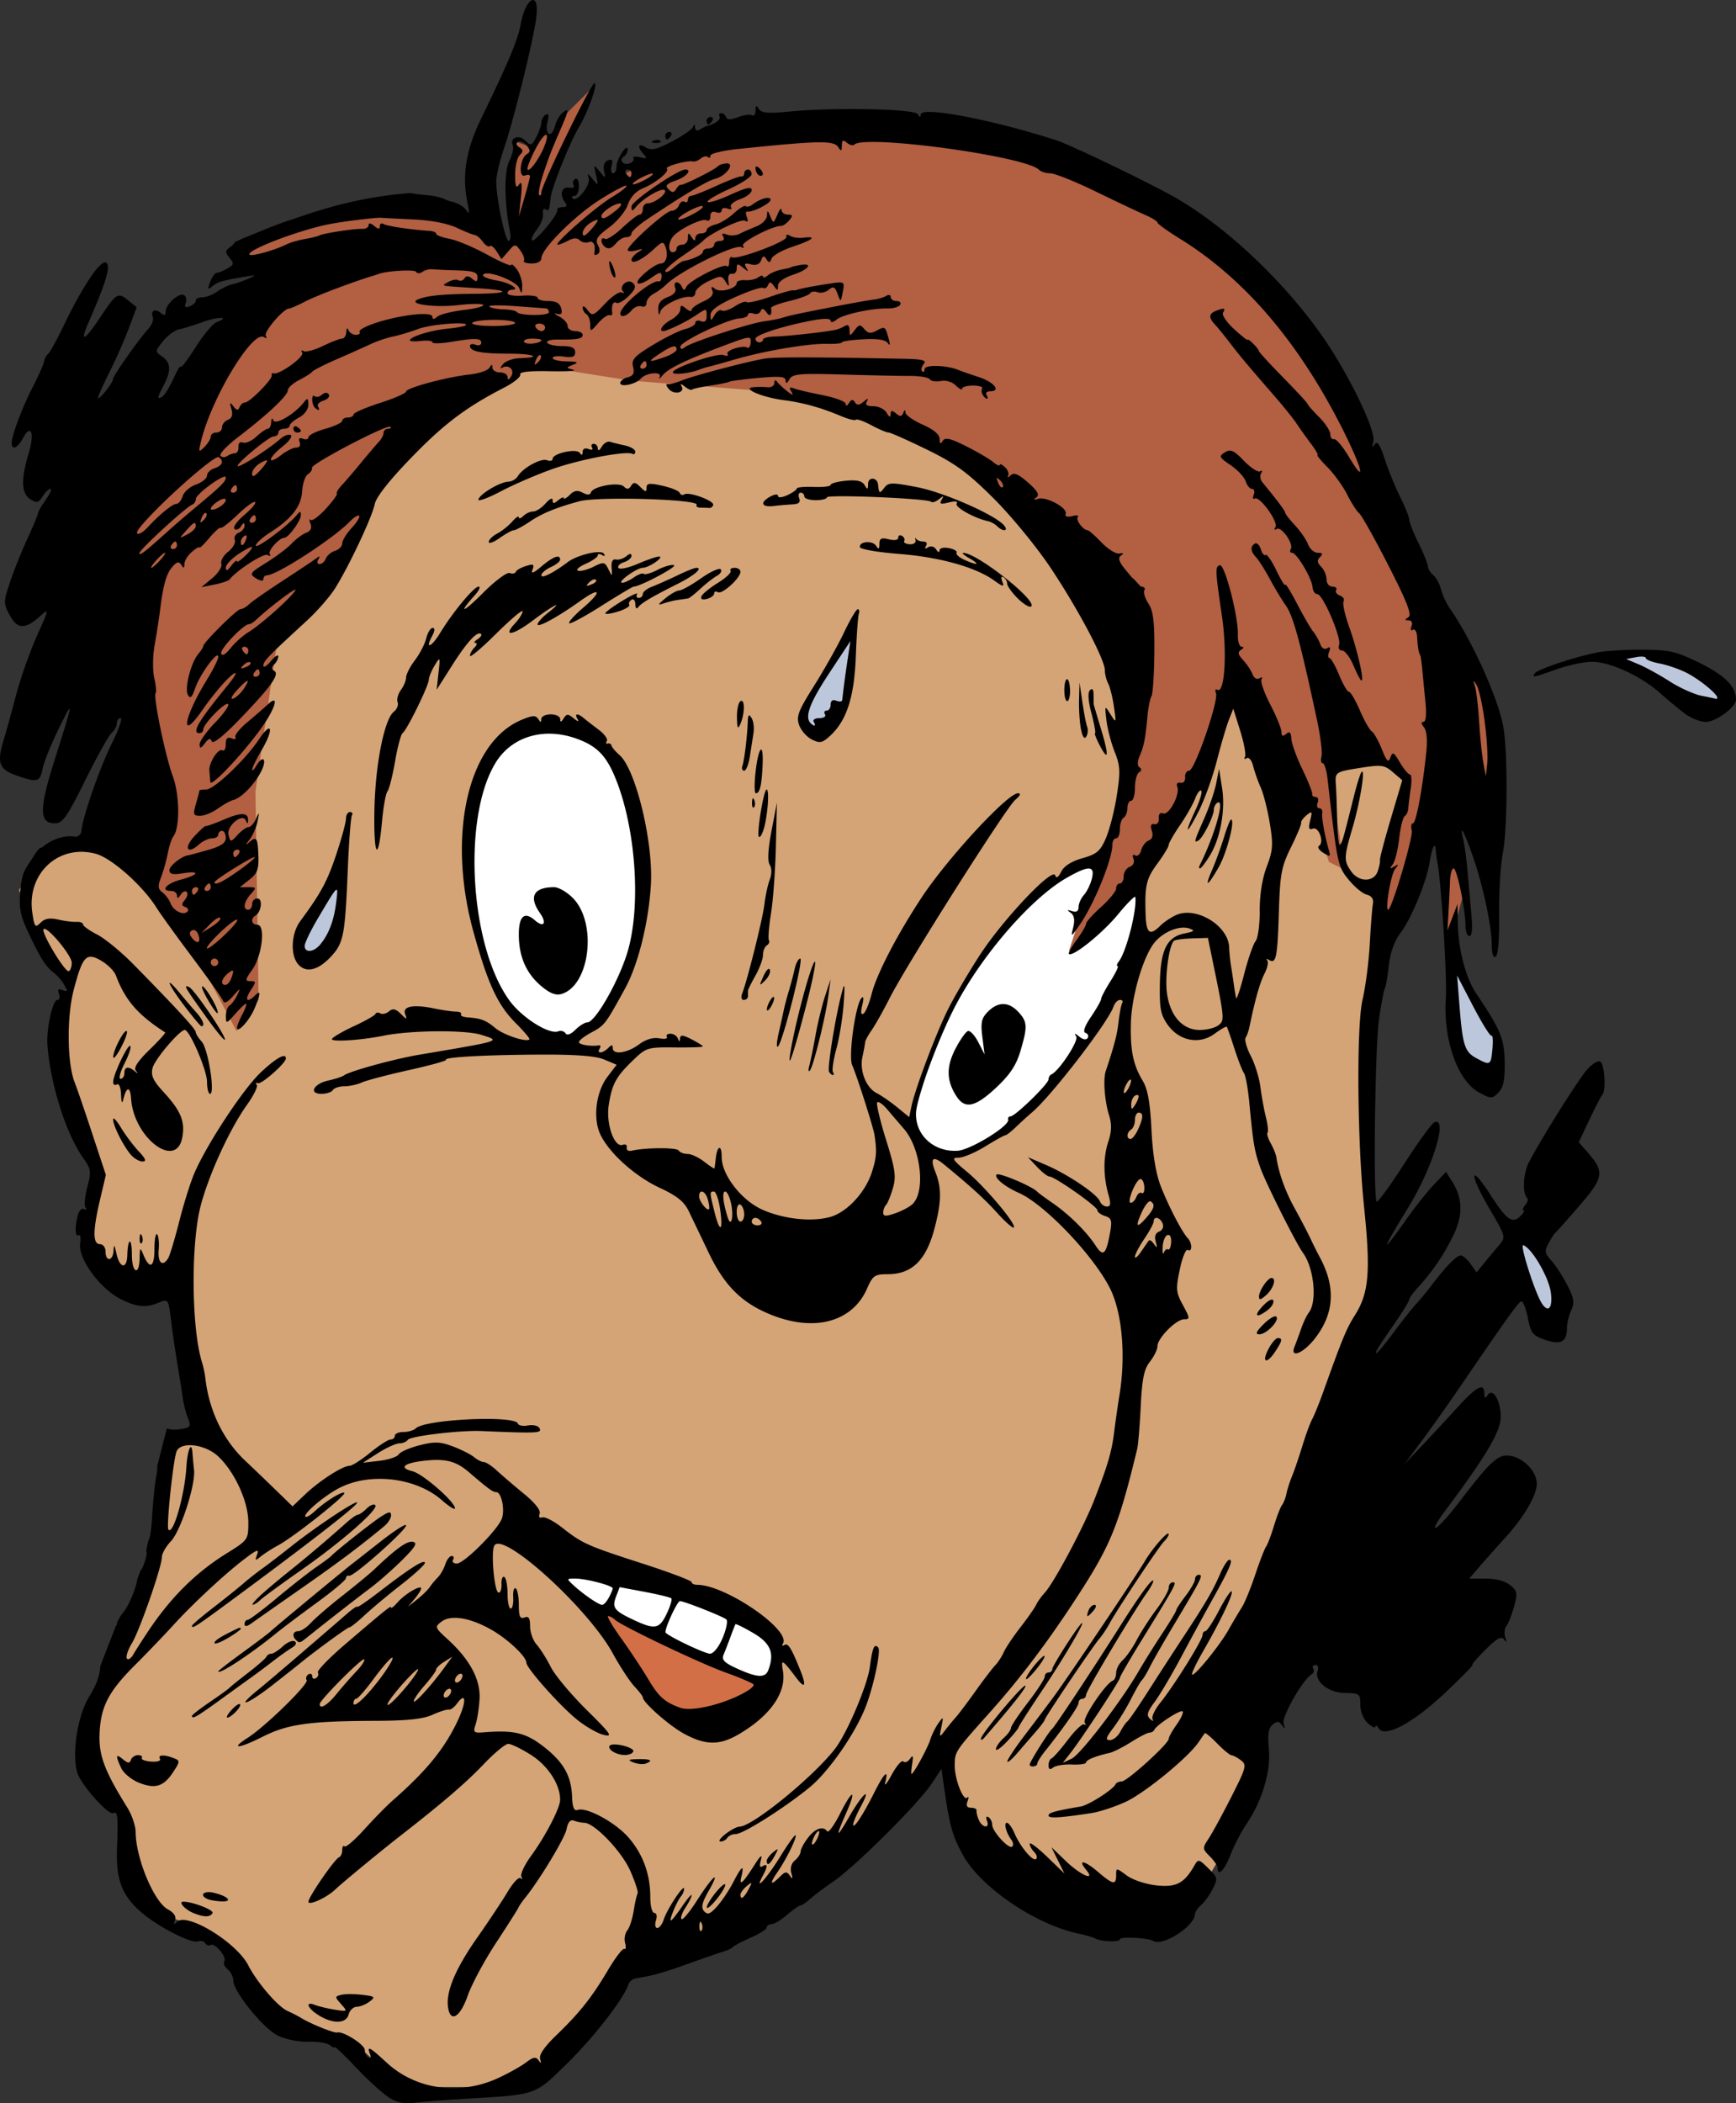
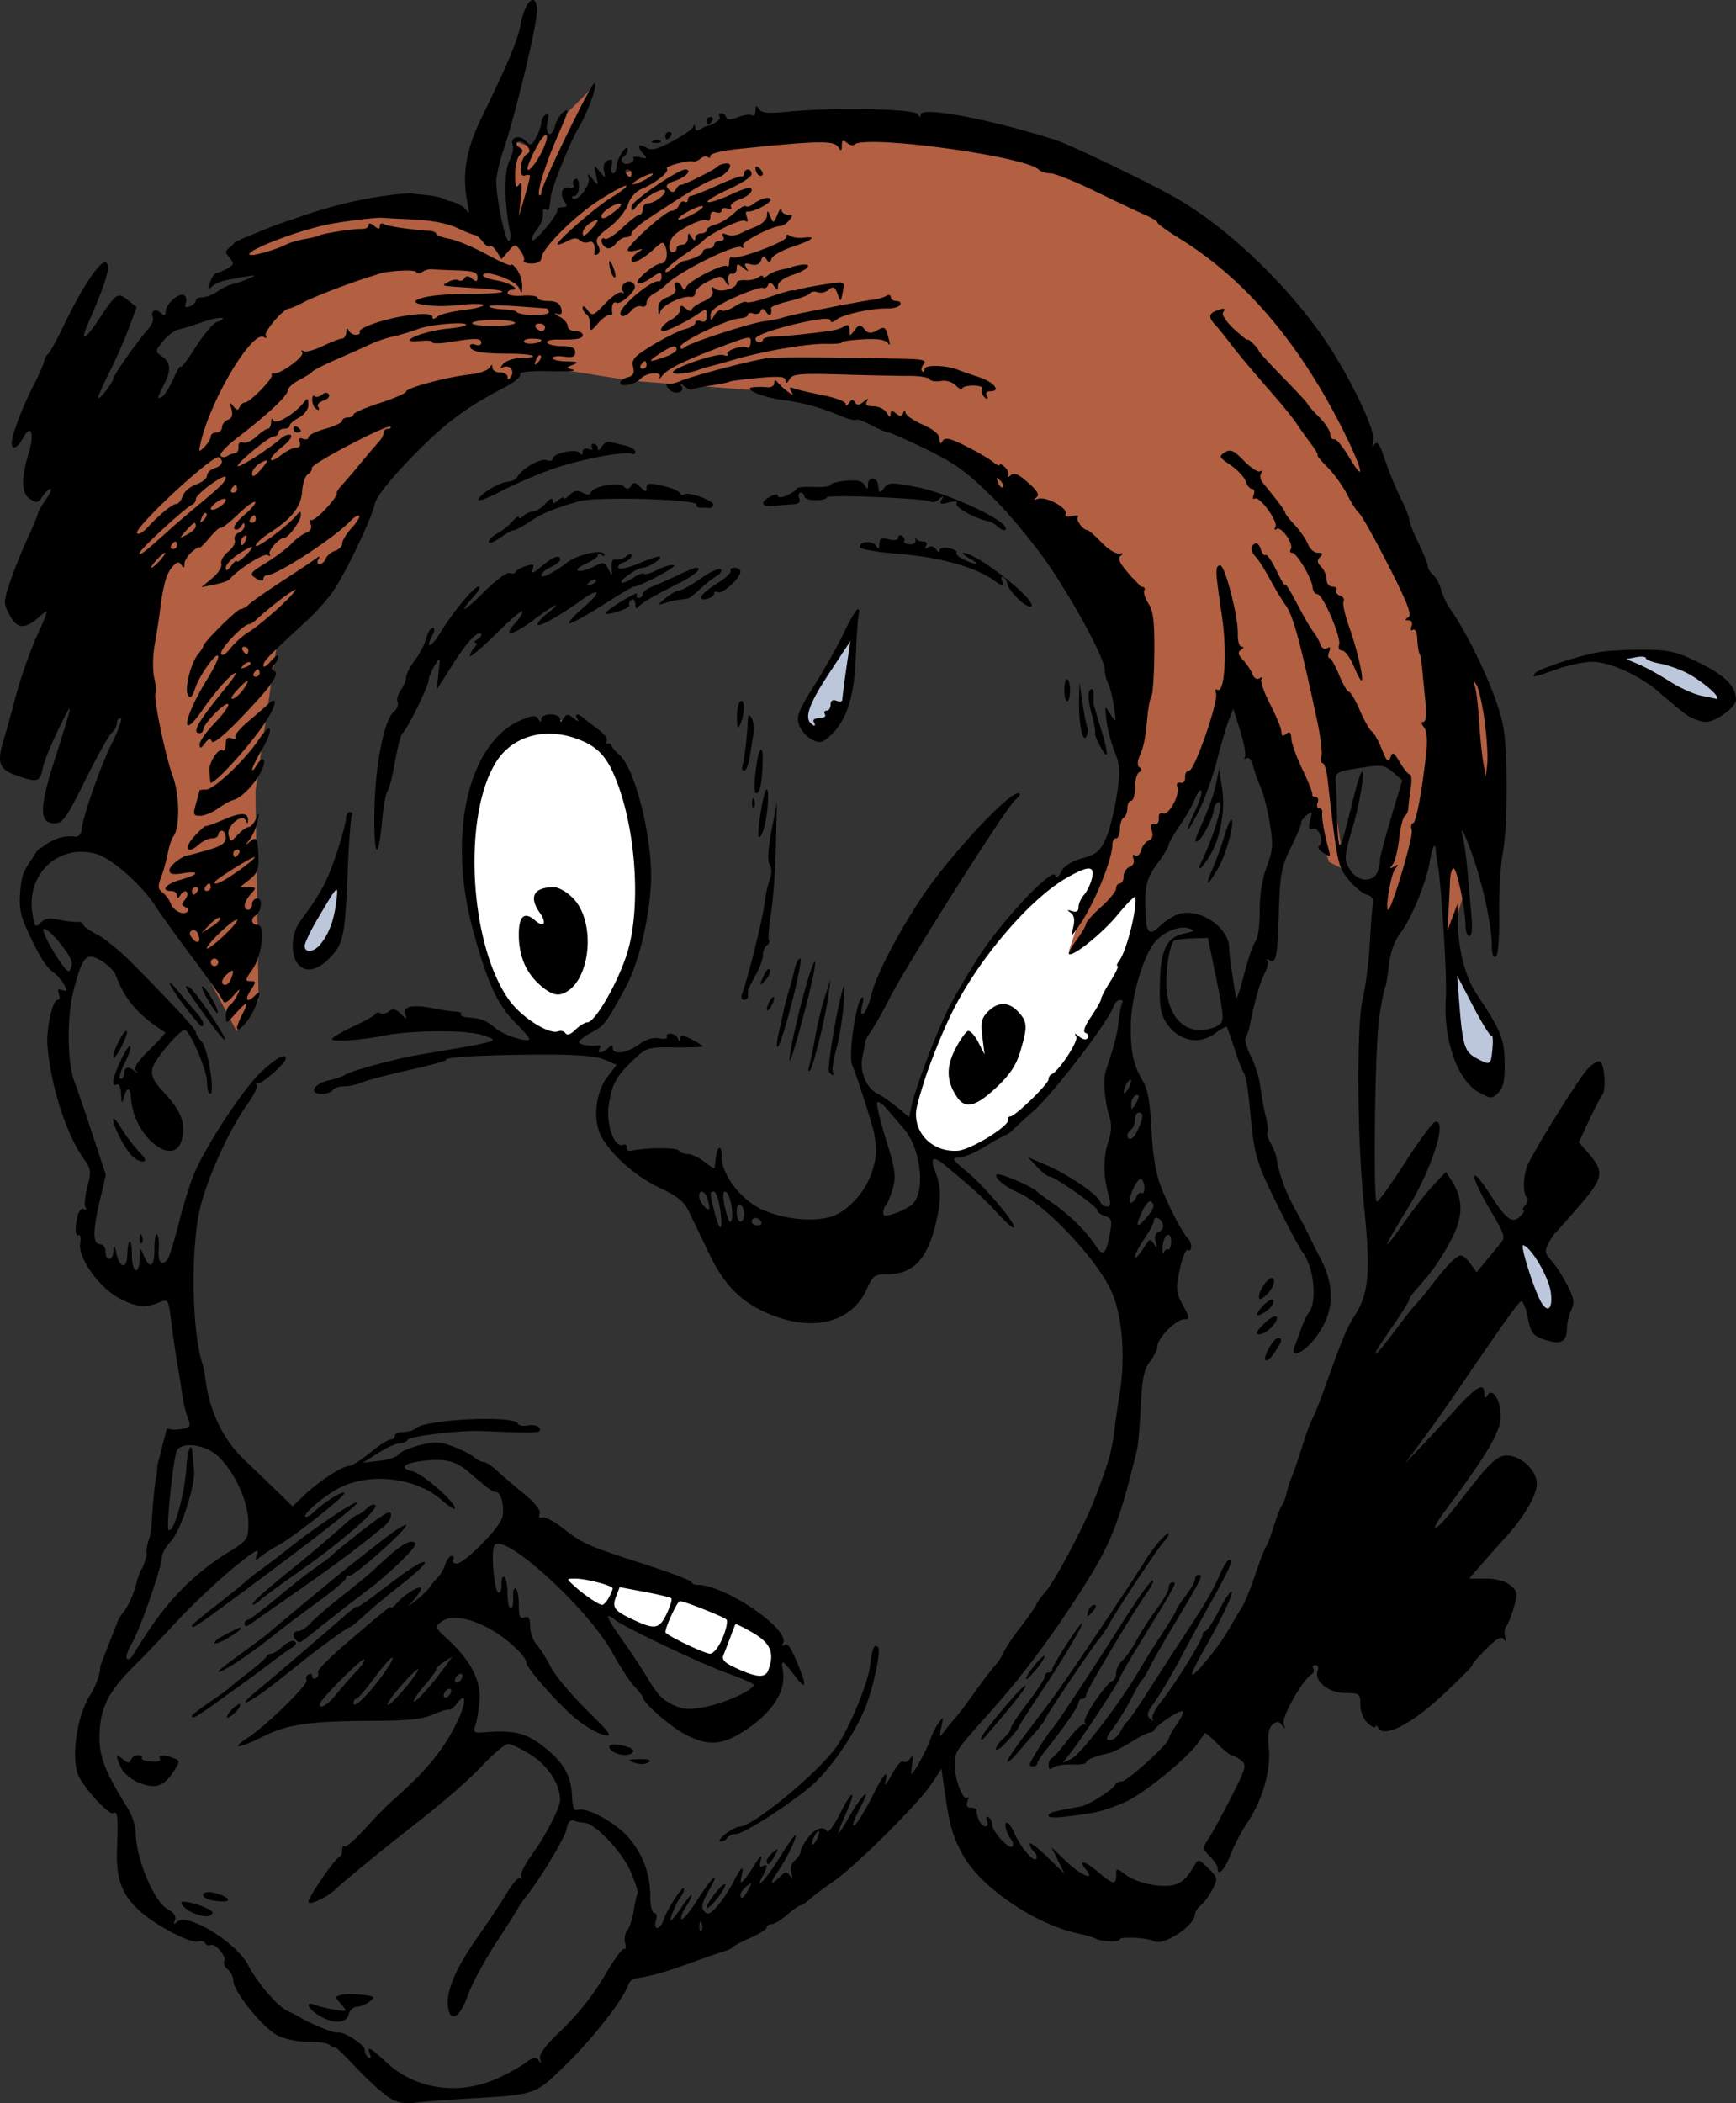
<svg xmlns="http://www.w3.org/2000/svg" width="492.908" height="597.102" viewBox="0 0 462.102 559.783">
  <rect x="0" y="0" width="462.102" height="559.783" fill="#333333" stroke="none" />
-   <path d="M22.446 470l5.068-24.618 13.757-29.687 3.62-33.306h8.69l-6.517-40.548-19.55-2.896-5.068-8.689 3.62-17.377-10.86-26.79.723-14.481 2.172-10.861-7.24-7.965-5.793-15.93 6.517-9.412 23.17-8.689 2.172-42.72 20.274-88.334 83.99-20.998 57.201-33.307 72.406 5.069L385.2 200.65l-9.413 39.1-7.24 15.204-5.07 31.859 2.173 36.927 1.448 31.135-29.686 105.712-6.517 23.17-15.205 26.066-36.927-5.792-21.722-15.93-7.24-20.997-22.446 28.238-35.48 20.998-28.238 7.24-13.033 23.894-13.757 7.965h-28.962L92.68 542.406l-18.826-2.896-12.309-18.826-7.965-7.24-13.033-5.069-5.792-13.033-2.896-12.309z" fill="#d4a476" fill-rule="evenodd" />
  <path d="M145.255 416.752l12.104 11.363 7.905 2.47 39.031 18.281 3.459-7.905-5.929-9.387-42.49-15.07z" fill="#fff" fill-rule="evenodd" />
-   <path d="M158.1 428.856l9.14 14.081 8.894 12.352 12.104 5.434 16.551-11.61-15.315-7.411-15.81-7.164-12.352-6.176z" fill="#d26f47" fill-rule="evenodd" />
  <path d="M147.271 191.729a23.593 42.117-1.673 00-22.265 42.769 23.593 42.117-1.673 0024.707 41.428l.392-.014a23.593 42.117-1.673 0022.057-43.111 23.593 42.117-1.673 00-24.89-41.072zm145.71 36.537l-12.846 6.175-14.576 14.577-12.352 19.021-6.422 17.045-3.953 13.34 6.424 8.892 9.633-.74 7.412-4.447 7.904-7.164 10.375-11.611 6.424-7.41 1.234-4.448 8.153-15.562 3.459-17.54-10.87-10.128z" fill="#fff" />
-   <path d="M227.07 165.271c-.3.04-.804.784-1.613 2.612l-1.615 2.693c-3.194 7.15-9.246 13.794-9.281 22.145.227 2.918 4.81 5.082 5.168 1.199 3.007-.266 2.167-5.238 5.162-4.924 2.563-4.029.997-10.29 2.123-15.078.026-2.515.958-8.763.056-8.647zm211.668 8.231l-10.742 1.46 10.115 4.798 15.436 10.115 6.049-4.38-8.448-7.612-12.41-4.381zM90.826 230.48l-10.73 16.776-.453 7.707 7.406-1.21 3.777-9.821V230.48zm295.158 25.815l1.069 16.457 3.635 12.824 7.906.64 1.07-8.976-6.2-10.258-7.48-10.687zm21.586 72.24l-6.625 4.06 8.977 19.235 5.771-5.984-8.123-17.31z" fill="#bdc7db" fill-rule="evenodd" />
+   <path d="M227.07 165.271c-.3.04-.804.784-1.613 2.612l-1.615 2.693c-3.194 7.15-9.246 13.794-9.281 22.145.227 2.918 4.81 5.082 5.168 1.199 3.007-.266 2.167-5.238 5.162-4.924 2.563-4.029.997-10.29 2.123-15.078.026-2.515.958-8.763.056-8.647zm211.668 8.231l-10.742 1.46 10.115 4.798 15.436 10.115 6.049-4.38-8.448-7.612-12.41-4.381zM90.826 230.48l-10.73 16.776-.453 7.707 7.406-1.21 3.777-9.821V230.48zm295.158 25.815l1.069 16.457 3.635 12.824 7.906.64 1.07-8.976-6.2-10.258-7.48-10.687zm21.586 72.24l-6.625 4.06 8.977 19.235 5.771-5.984-8.123-17.31" fill="#bdc7db" fill-rule="evenodd" />
  <path d="M37.126 231.903l15.435 22.943 10.429 19.606 5.84-8.343-.834-55.48 6.257-42.967 15.434-15.017 7.092-12.098 7.926-21.275 37.126-22.108 26.28 4.171 37.544 2.92 35.458 8.76 23.36 16.27 30.035 37.96 7.926 19.189-3.754 23.777-14.183 42.967 10.011-7.509 20.44-32.12 14.184-30.035 19.189 28.783 5.423 17.103 4.171 2.086-5.006-33.372 15.852 4.589 4.589 3.337 2.085 4.588-7.926 22.11 1.252 15.017 5.84-7.926 9.177-25.446.417 26.28.835 13.35 5.423-19.19-3.337-19.189 12.097-3.754-1.669-24.195-17.937-35.04-17.938-40.464-23.777-35.458-37.127-26.697L249.04 33.34l-56.733 2.502-18.354 6.258-20.024 10.846-12.097 15.017-1.668-4.589 17.52-40.046-9.177 9.177-.418 3.337h-4.171l-2.503 3.338-4.589-1.669-1.668 17.52 2.085 10.43-4.171-.418-19.606-11.68-25.03 3.337-25.862 10.012 3.754 4.588 5.767 5.243-21.91 31.482-28.075 45.454 13.349 31.703z" fill="#b25f42" fill-rule="evenodd" />
  <path d="M141.902.001c-1.02-.067-2.567 2.322-3.341 6.623-.722 4.008-3.265 10.056-10.516 25-4.054 8.355-5.124 15.08-3.582 22.5.545 2.625.465 3.082-.322 1.829-.578-.92-2.399-1.967-4.045-2.329-.768-.168-1.388-.406-1.862-.695-3.22-1.225-6.094-.904-8.982-1.564-11.707.928-21.214 3.386-31.47 7.041-5.036 1.553-9.285 3.56-12.934 4.957l-2.334 1.066c-.168.362-.56.815-1.139 1.238-1.477 1.08-1.513 1.463-.281 2.948 1.24 1.495 1.174 1.843-.54 2.832-1.073.62-2.35 1.138-2.837 1.152-.487.014-1.284 1.1-1.77 2.414-.74 1.999-.652 2.197.533 1.213 1.455-1.207 2.567-1.539 8.622-2.563 3.194-.54 3.281-.494 1 .52-1.375.61-3.287 1.272-4.248 1.469-.962.197-2.75 1.06-3.973 1.916-1.223.856-3.024 1.556-4.002 1.556-.978 0-1.777.404-1.777.895s-.726 1.17-1.612 1.51c-1.142.438-1.445.189-1.043-.86.312-.813.11-1.763-.45-2.109-1.294-.8-4.895 2.395-4.895 4.342 0 1.114-.323 1.199-1.342.353-1.526-1.266-2.747-.526-2.065 1.252.25.653-.347 2.072-1.33 3.153-2.593 2.851-9.259 12.342-9.285 13.218-.03 1.037-3.927 5.932-3.955 4.97-.012-.43 1.333-3.466 2.99-6.749 1.657-3.283 3.97-8.526 5.139-11.65l2.125-5.68-2.242-1.816c-2.778-2.25-3.128-2.032-7.635 4.757-3.99 6.011-5.323 6.582-3.012 1.29 4.672-10.7 5.958-14.93 4.871-16.016-1.317-1.318-6.204 5.832-11.447 16.746-1.822 3.793-3.68 7.166-4.129 7.496-.449.33-.925 1.23-1.058 2-.134.77-1.446 3.73-2.914 6.576-2.838 5.503-5.672 13.001-5.696 15.072-.024 2.08 1.564 1.407 2.996-1.27 2.152-4.02 3.15-1.325 1.51 4.081-2.091 6.894-1.946 10.693.469 12.201 1.695 1.059 2.175.948 3.24-.758.688-1.101 1.623-2.004 2.078-2.004.455 0-.103 1.307-1.24 2.905-1.138 1.597-2.068 3.213-2.068 3.59 0 .376-1.28 3.456-2.844 6.845-1.564 3.39-3.651 8.6-4.637 11.58-1.725 5.214-1.724 5.545.01 8.764 2.026 3.762 4.151 3.75 8.307-.049 2.14-1.956 2.052-1.508-1.059 5.365-1.867 4.125-4.404 11.325-5.639 16-1.234 4.675-2.67 9.884-3.19 11.573-1.985 6.438-1.364 8.099 3.677 9.816 5.373 1.83 5.919 1.647 6.697-2.244.319-1.593 2.201-6.216 4.184-10.272 4.111-8.41 4.027-7.767-1.075 8.268-4.136 13.003-4.127 16.86.041 16.86 2.108 0 3.2-1.544 8.14-11.508 3.136-6.33 6.308-12.01 7.046-12.623.738-.613 1.342-1.735 1.342-2.493 0-.757.457-1.377 1.013-1.377.557 0-.503 3.038-2.355 6.75-3.178 6.37-7.904 19.972-8.078 23.247-.044.822-.755 1.534-1.58 1.582-3.382-.637-7.029 1.137-9 2.921-.55-.34-1.877 1.829-1.877 1.829-2.45 3.922-3.318 4.255-3.803 9.384-.412 4.802-.056 6.724 2.09 11.287 3.275 6.962 4.655 9.142 6.832 10.788.958.724 2.206 2.182 2.773 3.242.836 1.561.74 1.815-.503 1.338-1.106-.425-1.362-.14-.916 1.021.34.886.156 1.611-.409 1.611-1.3 0-3.002 7.826-2.652 12.19.848 10.57 4.981 23.513 9.562 29.947 2.045 2.871 2.137 3.538 1.057 7.576-.651 2.436-.882 4.918-.514 5.514.374.604.207.798-.373.44-.572-.354-1.31.364-1.64 1.595-.861 3.213-.762 5.94.193 5.35.45-.279.638.72.418 2.217-.585 3.987 5.263 12.01 10.777 14.787 4.314 2.172 6.743 2.384 10.278.894 2.36-.995 2.478-.81 3.17 5.01.325 2.74 1.078 7.905 1.674 11.48.595 3.575 1.24 7.662 1.433 9.082.193 1.42.79 3.737 1.326 5.147.905 2.379.745 2.599-2.21 3.041-1.328.199-2.63.089-3.376-.24l-2.548 9.998c.027.773-.055 1.664-.256 2.713-.397 2.068-.896 6.866-1.108 10.662-.2 3.585-.483 5.536-1.094 6.78l-.468 2.44c.26.43.052 1.804-.713 3.75-.304.773-.494 1.2-.746 1.32l-.946 2.554c-.318 2.29-2.232 7.036-3.78 8.845-.223.26-.434.535-.628.813l-.78 1.38-.153.4c-.041.137-.09.283-.09.382 0 .25-.097.415-.252.5l-4.156 10.73c-.026 2.225-1.017 5.006-2.86 7.97-3.115 5.01-4.71 14.693-3.328 20.202.783 3.12 8.43 11.747 9.711 10.955 1.072-.662 1.258 1.17.936 9.258-.325 8.137 1.207 12.411 6.005 16.746 4.442 4.012 13.754 8.854 15.64 8.131.681-.262 1.51-.037 1.841.498.33.535.96.75 1.398.479 1.117-.69 4.39 3.127 3.674 4.285-.323.522.084 1.506.903 2.185.819.68 1.488 2.023 1.488 2.987 0 2.904 7.996 12.771 11.879 14.658 2.03.986 5.588 1.699 8.1 1.621 2.463-.077 5.05.334 5.75.914.698.58 1.27.81 1.27.508 0-.302 2.588 2.18 5.75 5.517 3.163 3.337 7.1 6.915 8.75 7.95 2.04 1.278 4.121 1.725 6.5 1.392 1.926-.269 7.776-.744 13-1.055 20.115-1.194 19.017-.824 27.778-9.363 7.043-6.864 15.167-17.308 16.375-21.05.251-.778 1.107-1.522 1.903-1.655 4.83-.809 7.332-1.506 14.005-3.906 4.093-1.472 8.34-2.94 9.44-3.264 1.1-.323 2.225-.865 2.5-1.203.275-.338 2.412-1.46 4.75-2.49 2.337-1.03 4.25-2.254 4.25-2.72 0-.467.562-.85 1.25-.85.687-.001 2.558-1.126 4.156-2.5 1.598-1.375 3.2-2.5 3.56-2.5.361 0 1.53-.788 2.596-1.75 1.067-.963 3.851-3.049 6.19-4.637 5.64-3.83 22.628-20.714 26.04-25.883l2.708-4.102.63 4.436c1.52 10.68 2.212 13.212 5.032 18.418 4.663 8.61 19.3 18.584 30.838 21.016 1.925.405 3.911.982 4.414 1.28 1.472.875 6.586 1.06 6.586.24 0-.797 7.54-.42 8.943.446 2.436 1.506 10.931-3.959 11.024-7.091.018-.62.738-1.713 1.6-2.428.86-.715 2.252-2.628 3.093-4.254 1.461-2.826 1.412-3.072-1.117-5.574-2.507-2.48-2.702-2.519-3.707-.754-2.711 4.758-4.824 5.865-10.115 5.297-2.831-.305-6.325-1.47-7.899-2.633-2.817-2.084-2.822-2.083-2.822-.057 0 2.686-.833 2.518-4.938-.99-3.486-2.98-5.396-3.293-3.082-.504 2.685 3.234-1.4 1.519-5.302-2.227l-3.907-3.75 1.727 3.5 1.726 3.5-4.613-4.457c-2.536-2.452-4.611-4.006-4.611-3.451 0 .554.533 1.54 1.183 2.191.651.651.888 1.48.526 1.842-.825.825-4.233-3.226-5.783-6.875-.643-1.512-1.55-2.75-2.016-2.75-.902 0-.155 2.775 1.236 4.592.46.6.549 1.381.196 1.734-.85.85-5.342-4.041-5.342-5.818 0-.764-.445-1.664-.988-2-.567-.35-.734.05-.393.941.825 2.15-1.224 1.962-2.17-.199-.421-.962-.695-2.087-.607-2.5.087-.412-.566-.75-1.45-.75-1.108 0-1.402-.532-.947-1.719.363-.945.329-1.389-.076-.984-1.057 1.057-3.376-4.96-3.338-8.662.036-3.57.12-3.694 9.098-13.727 8.35-9.331 15.504-18.78 23.4-30.908 9.032-13.872 11.106-18.968 16.078-39.5.267-1.1.688-6.206.94-11.346.36-7.357.882-9.885 2.455-11.884 1.099-1.397 1.998-3.242 1.998-4.1 0-2.141 4.982-7.17 7.103-7.17 1.584 0 1.557-.317-.316-3.75-1.862-3.412-1.936-4.27-.842-9.514.662-3.17 1.62-5.506 2.129-5.191 1.194.738 1.21-1.845.02-3.094-1.545-1.62-5.095-8.44-7.194-13.816-1.324-3.393-2.17-8.508-2.494-15.084-.353-7.187-.996-10.796-2.318-13-2.546-4.243-3.334-8.04-3.166-15.274.159-6.89 3-16.957 5.953-21.093 2.227-3.121 6.883-5.145 9.623-4.184 1.568.55 1.344.782-1.25 1.3-4.772.955-6.451 4.371-6.611 13.448-.116 6.56.208 8.235 2.101 10.889 3.093 4.336 8.445 5.343 12.494 2.35 1.609-1.19 3.054-2.01 3.211-1.825.158.186 1.083 2.813 2.055 5.838.972 3.025 2.114 5.95 2.537 6.5.423.55 1.065 4.15 1.428 8 1.02 10.83 1.339 12.689 2.949 17.25 1.393 3.948 9.416 19.946 11.326 22.584 2.962 4.092 3.823 12.985 1.54 15.904-.544.695-1.457 2.612-2.03 4.262-.574 1.65-1.362 3.788-1.752 4.75-1.312 3.237 2.21 1.91 5.305-2 5.295-6.688 5.734-13.83 1.347-21.879-.56-1.03-1.654-3.22-2.43-4.87-.775-1.65-2.655-5.25-4.177-8-2.504-4.526-4.276-9.446-4.862-13.5-.119-.826-.807-2.552-1.529-3.837-.721-1.285-1.103-2.543-.847-2.799.255-.255.054-2.129-.446-4.164-.5-2.035-1.159-5.668-1.463-8.072-.304-2.404-1.453-6.1-2.554-8.213-1.102-2.113-1.717-4.307-1.366-4.875.352-.568.802-1.822 1-2.787 1.495-7.278 2.787-11.855 4.014-14.228.788-1.525 1.113-3.126.723-3.56-.39-.432-.145-.46.547-.062 1.841 1.06 2.186-.69 2.568-13.056.306-9.89.67-11.814 3.232-17 1.59-3.216 2.803-6.142 2.698-6.502-.106-.36.542-1.26 1.441-2 1.46-1.203 1.563-1.055.957 1.379-.52 2.085-.354 2.599.703 2.193 1.58-.606 3.116 3.673 1.645 4.582-.508.314-.001 1.144 1.125 1.848 1.806 1.128 1.987 1.066 1.535-.533-1.171-4.14-2.024-8.895-1.807-10.065.128-.687-.222-1.25-.779-1.25s-.754-.675-.438-1.5c.317-.825.078-1.5-.53-1.5-.61 0-1.018-.337-.907-.75.11-.412-1.065-3.373-2.611-6.58-1.547-3.207-2.875-6.88-2.952-8.164-.104-1.746-.453-2.073-1.388-1.297-.91.754-1.25.611-1.25-.525 0-.86-1.335-4.135-2.965-7.278-1.63-3.142-2.684-6.162-2.344-6.713.351-.567.116-.69-.543-.283-.671.415-1.455-.047-1.855-1.095-.381-.998-1.503-2.687-2.494-3.754-1.38-1.486-1.51-2.126-.551-2.735.773-.49.83-.8.15-.81-.606-.008-1.057-1.478-1.004-3.266.145-4.824-3.515-18.879-4.8-18.43-1.275.446-1.248 1.09.59 13.68 1.402 9.613.693 20.66-1.25 19.46-.501-.31-.661.087-.356.882.775 2.019-5.677 20.658-7.15 20.658-.663 0-1.143.788-1.067 1.75.08 1.003-.447 1.626-1.234 1.46-.814-.173-1.158.271-.844 1.089.78 2.033-2.227 7.66-3.775 7.066-.807-.31-1.251.194-1.159 1.317.086 1.033-.42 1.701-1.173 1.545-.911-.19-1.125.359-.682 1.754.42 1.324.133 2.225-.826 2.593-.809.31-1.71 1.479-2.002 2.596-.292 1.117-1.007 1.738-1.588 1.379-.641-.396-.822-.046-.463.89.349.91-.067 1.798-1.012 2.16-.882.34-1.603 1.467-1.603 2.509 0 1.04-.45 1.892-1 1.892s-1 .601-1 1.336c0 .735-1.8 2.953-4 4.928s-4 3.985-4 4.469c0 .483-1.12 2.397-2.488 4.252-1.369 1.855-2.31 3.55-2.092 3.769.947.948 8.9-5.44 13.05-10.482 2.491-3.026 4.58-5.11 4.641-4.635.443 3.462-2.4 14.553-4.387 17.113-.533.688-.683 1.25-.334 1.25.35 0-.495 1.792-1.877 3.98-1.381 2.19-2.513 4.335-2.513 4.768 0 .433-1.2 2.556-2.668 4.715-1.73 2.545-2.255 4.063-1.494 4.316.645.216.907.826.58 1.356-.36.582-1.23.449-2.2-.336-1.243-1.008-1.43-1.015-.84-.031.69 1.146-4.59 9.173-6.62 10.066-.417.184-.758.777-.758 1.319 0 1.196-8.895 9.847-10.125 9.847-.481 0-.763.4-.625.887.454 1.61-9.99 8.035-13.422 8.258-6.32.41-11.332-4.143-11.096-10.078.156-3.92 5.49-18.61 9.996-27.534 7.005-13.872 20.483-29.537 30.149-35.04 5.877-3.347 7.538-3.283 6.654.257-.377 1.513-1.327 3.462-2.11 4.33-.781.869-1.421 2.317-1.421 3.219 0 1.11-.566 1.457-1.75 1.076-1.362-.438-1.444-.344-.365.424.942.672 1.167 1.9.699 3.844-.67 2.783-.626 2.766 1.765-.696 3.83-5.542 8.65-17.395 8.65-21.267 0-.924.45-1.68 1-1.68s1-1.097 1-2.44c0-1.342.45-2.72 1-3.06.55-.34 1-1.49 1-2.558 0-1.068.45-1.942 1-1.942s1-1.547 1-3.44c0-1.892.5-3.748 1.108-4.124.699-.432.744-.916.125-1.31-.636-.406-.614-1.504.063-3.126 1.146-2.747 1.476-4.454 2.06-10.64.215-2.278.69-4.625 1.057-5.217.366-.593.706-5.81.754-11.594.067-8.239-.276-11.067-1.582-13.06-.917-1.4-1.397-2.982-1.067-3.516.33-.535-.101-.973-.959-.973-4.054-4.465-.546-.228-4.054-4.465-1.785-2.183-2.104-3.185-1.213-3.793.836-.57.701-.734-.434-.533-.903.16-3.043-1.171-4.758-2.959-1.714-1.787-3.37-3.25-3.68-3.25-1.203 0-3.285-2.802-2.62-3.527.386-.422-.279-.527-1.475-.233-1.382.34-2.02.119-1.748-.603.581-1.549-5.189-4.696-7.342-4.004-1.214.39-1.357.285-.478-.35.933-.673.371-1.687-2.19-3.955-2.576-2.28-3.749-2.768-4.652-1.937-.664.61-.964.66-.666.11.298-.55-.086-1.58-.854-2.29-.767-.71-1.394-.976-1.394-.594s-.788.035-1.75-.771c-.963-.806-4.187-2.695-7.166-4.195-4.215-2.123-5.6-2.442-6.237-1.44-.598.943-.82.806-.832-.516-.01-1.172-1.595-2.504-4.515-3.796-2.475-1.095-4.535-2.534-4.578-3.196-.056-.845-.233-.818-.598.09-.398.992-.845 1.021-1.922.127-1.087-.902-1.408-.855-1.432.209-.02.93-.36.81-1.05-.377-.56-.962-2.147-1.75-3.528-1.75-1.741 0-2.28-.383-1.76-1.25.564-.937.35-.925-.851.049-1.191.965-1.786 1.001-2.316.142-.522-.843-.947-.789-1.575.202-.498.786-.866.885-.875.236-.008-.616-2.761-1.66-6.117-2.32-3.355-.66-6.804-1.47-7.664-1.8-1.15-.44-1.337-.225-.707.821.69 1.144.479 1.129-1.086-.08-1.068-.825-2.272-1.95-2.676-2.5-.448-.61-.74-.489-.75.313-.008.722-.803 1.232-1.765 1.134-.963-.098-2.65-.108-3.75-.023-3.401.264 2.21 2.695 7.953 3.445 5.287.691 9.976 1.996 15.422 4.293 1.855.783 3.592 1.205 3.86.938.266-.268 2.117.388 4.11 1.457 1.994 1.068 4.052 1.943 4.573 1.943.52 0 5.115 2.042 10.21 4.537 7.583 3.713 10.808 6.073 17.76 12.994 4.713 4.692 11.488 12.95 15.211 18.543 7.381 11.087 14.4 24.358 14.4 27.223 0 1.009.4 2.591.886 3.518.486.926 1.176 3.71 1.535 6.185.636 4.389.615 4.438-.916 2-1.555-2.476-1.565-2.462-1.086 1.606.266 2.258 1.251 6.027 2.191 8.376 1.48 3.701 1.558 5.25.572 11.586-.625 4.023-1.929 9.146-2.898 11.383-1.501 3.465-2.43 4.257-6.258 5.338-2.894.818-4.905 2.093-5.646 3.58-.775 1.553-1.303 1.871-1.612.97-.74-2.16-13.924 11.795-20.04 21.216-3.016 4.644-6.83 11.145-8.473 14.445-3.213 6.45-8.774 21.198-9.744 25.844l-.596 2.846-3.207-2.62c-1.764-1.44-4.189-3.116-5.389-3.724-2.893-1.466-4.667-5.98-3.836-9.764.369-1.677.685-3.395.703-3.816.02-.422.815-1.89 1.77-3.266.955-1.375 3.104-5.2 4.775-8.5 4.47-8.827 31.005-50.71 33.42-52.75 1.33-1.122 1.584-1.752.711-1.742-2.793.018-18.821 17.375-25.693 27.824-6.557 9.97-11.93 20.342-13.244 25.559-.643 2.554-1.63 4.927-2.192 5.275-.665.411-.773-.382-.306-2.268.44-1.779.36-2.512-.204-1.898-1.622 1.766-3.535 15.516-2.484 17.86 1.22 2.719 5.622 16.491 5.936 18.57.663 4.398.563 5.909-.65 9.787-1.71 5.464-6.662 10.812-11.16 12.055-4.88 1.347-12.141.595-17.82-1.848-5.684-2.446-11.044-9.299-11.044-14.121 0-3.458-1.188-3.122-1.584.447-.137 1.237-.286 2.395-.332 2.572-.046.178-1.27-.61-2.719-1.75-1.45-1.14-3.448-2.072-4.441-2.072-.994 0-2.063-.417-2.377-.926-.52-.84-8.909-.793-12.547.07-.825.197-1.393-.191-1.262-.859.131-.667-.342-.99-1.05-.719-2.26.867-4.528-5.544-3.749-10.59.86-5.566 1.946-7.561 6.498-11.94 3.478-3.346 3.861-3.464 11.082-3.386 4.114.045 7.48-.073 7.48-.26 0-.186-1.35-1.037-3-1.89-2.3-1.19-3.017-1.254-3.077-.275-.062 1.003-.188 1.008-.584.025-.278-.687-1.17-1.25-1.98-1.25-.812 0-1.239.385-.948.856.29.47-.617.636-2.018.369-1.637-.313-3.574.274-5.427 1.644-3.147 2.327-6.965 2.838-6.965.932 0-.933-.266-.933-1.2 0-1.464 1.464-3.162 1.593-2.285.174.349-.564.262-.96-.191-.881-2.074.36-5.324-.168-5.324-.865 0-.425 1.478-1.57 3.285-2.543 3.577-1.926 3.737-2.134 8.986-11.696 3.474-6.328 6.245-17.394 6.883-27.49.715-11.303-4.007-30.9-8.355-34.674-1.062-.92-2.012-2.046-2.114-2.5-.101-.454-.556-.702-1.01-.55-.453.15-.56-.151-.24-.67.321-.52-.658-1.876-2.175-3.014-1.518-1.138-3.303-2.524-3.967-3.08-1.669-1.396-2.565-1.268-1.66.238.469.781.087.712-1.018-.185-1.536-1.248-1.886-1.248-2.676 0-.63.996-.913 1.053-.924.185-.008-.687-1.14-1.25-2.515-1.25-1.375 0-2.508.563-2.516 1.25-.012.982-.188.976-.822-.023-.646-1.018-1.537-.969-4.44.244-14.317 5.982-19.919 30.757-12.775 56.494 3.863 13.919 6.42 19.402 11.344 24.326 2.131 2.132 3.722 4.03 3.535 4.217-.826.826-6.904-1.19-9.076-3.008-2.503-2.095-3.842-2.61-7.405-2.853-1.184-.081-1.962-.457-1.728-.836.234-.38-.371-.696-1.346-.696-.974-.003-3.571-.377-5.771-.832-5.635-1.165-8.552-.59-7.75 1.53.57 1.504.442 1.493-1.162-.098-1.366-1.354-2.126-1.515-3.15-.664-.743.616-1.782.855-2.31.53-.526-.327-1.108-.253-1.292.163-.185.416-2.727 1.859-5.65 3.207-2.924 1.349-5.583 2.884-5.909 3.41-.559.904 7.607.407 13.723-.836 7.146-1.451 21.72-1.582 26-.232 5.316 1.677 5.803 1.523-16.5 5.295-6.653 1.125-18.381 4.336-20 5.477-.55.387-2.425 1.008-4.166 1.38-3.947.844-5.366 3.555-1.862 3.555 1.326 0 2.688-.45 3.028-1 .34-.55 1.695-1 3.012-1 1.316 0 3.428-.46 4.69-1.023 1.264-.563 6.923-2.05 12.575-3.307 5.652-1.256 10.085-2.483 9.85-2.727-.681-.706 10.744-1.331 25.373-1.388 9.33-.036 14.51.373 16.77 1.326l3.27 1.379-2.433 3.19c-3.09 4.05-3.947 11.14-1.865 15.439 2.415 4.986 9.25 11.1 15.807 14.142 4.506 2.09 6.458 3.655 7.658 6.137.885 1.832 3.285 6.834 5.33 11.113 4.332 9.065 9.111 13.685 17.385 16.809 11.233 4.241 20.948 1.413 24.752-7.21 1.563-3.543 2.046-3.88 5.586-3.88 6.275 0 10.073-3.637 12.28-11.758 1.987-7.306 2.065-11.191.315-15.523-1.445-3.577-.63-4.341 2.18-2.041 7.232 5.919 10.978 9.33 14.398 13.117 2.116 2.342 4.064 4.042 4.329 3.777.797-.797-7.617-10.81-12.456-14.822-3.876-3.213-4.202-3.75-2.275-3.75 1.237 0 4.441-1.35 7.123-3 2.682-1.65 5.115-3 5.406-3 .292 0 1.579-1.012 2.86-2.25 1.28-1.237 3.173-2.961 4.205-3.832 5.127-4.327 20.206-23.9 21.699-28.168.337-.962 1.103-1.75 1.703-1.75.6 0 .871.357.602.793-.27.436-.703 2.647-.963 4.914-.411 3.576-1.083 6.168-3.446 13.293-.722 2.178-.271 7.998.91 11.75.741 2.351.68 4.287-.224 7-1.363 4.094-1.342 9.243.057 14.121.682 2.38.58 3.129-.426 3.129-.728 0-1.565-.633-1.861-1.406-.738-1.921-8.548-7.181-14.364-9.674l-4.783-2.05 2.41 2.564c1.326 1.41 2.807 2.566 3.291 2.566 1.407 0 12.77 7.983 12.77 8.97 0 .493.914 1.186 2.031 1.54 1.73.55 1.933 1.186 1.371 4.316-1.08 6.019-1.834 6.695-3.908 3.502-2.375-3.654-7.077-8.289-11.494-11.326-1.925-1.324-3.725-2.653-4-2.955-1.278-1.403-10.206-5.175-10.813-4.568-.79.79 2.143 3.214 5.899 4.877 6.832 3.024 19.659 16.41 24.199 25.252 3.278 6.383 4.336 17.818 2.627 28.392-.489 3.025-1.135 7.525-1.436 10-.629 5.176-1.715 8.894-5.263 18-2.827 7.256-10.769 22.143-13.221 24.785-.876.943-1.908 2.39-2.293 3.215-.385.825-2.272 3.525-4.195 6-1.923 2.475-3.91 5.442-4.416 6.594-.506 1.152-1.53 2.727-2.276 3.5-.745.773-3.118 3.881-5.275 6.906-2.157 3.025-4.531 6.175-5.276 7-.744.825-2.037 2.4-2.875 3.5-1.449 1.904-1.492 1.856-.898-1 .584-2.808.533-2.872-.797-1-.781 1.1-1.756 3.068-2.164 4.373-.715 2.29-4.452 9.127-4.988 9.127-.145 0-.064-1.237.178-2.75.334-2.092.194-2.398-.584-1.28-.564.81-1.368 1.13-1.788.71-.42-.42-1.806 1.169-3.084 3.529-1.277 2.36-2.053 3.279-1.724 2.041.998-3.755-.289-2.535-2.983 2.828-2.952 5.878-5.554 9.803-5.554 8.38 0-.544.923-2.71 2.05-4.813 3.033-5.658.397-3.353-3.062 2.677-3.487 6.08-3.814 5.798-.904-.779 2.947-6.662 1.803-6.649-1.57.02-1.55 3.061-3.087 5.185-3.417 4.719-1.079-1.528-3.178-.826-5.132 1.719-1.057 1.375-1.932 3.006-1.944 3.627-.012.62-.707 1.697-1.545 2.392-.924.767-1.29 2.09-.933 3.371.437 1.569.338 1.748-.387.697-.827-1.197-1.227-1.16-2.637.25-2.52 2.522-2.884 1.992-.746-1.087 2.395-3.448 5.352-9.46 4.883-9.928-.194-.194-2.014 2.34-4.045 5.629-3.557 5.763-7.101 9.7-4.71 5.234 1.399-2.61 1.396-3.487-.009-2.619-.751.464-.896-.08-.451-1.691.45-1.631-.095-1.196-1.736 1.384-3.107 4.885-4.131 5.775-3.446 2.99.812-3.294.041-2.755-2.142 1.5-1.058 2.063-2.981 4.952-4.272 6.42-1.873 2.132-2.578 2.411-3.504 1.39-.891-.985-.612-2.245 1.211-5.456 3.352-5.9 1.125-4.065-3.12 2.572-1.951 3.049-3.808 5.283-4.126 4.965-.318-.318.16-1.701 1.059-3.074.9-1.373 1.635-2.842 1.635-3.264 0-.422-1.14.912-2.536 2.965-1.394 2.053-2.735 3.733-2.978 3.733-.555 0 1.61-5.169 2.703-6.45.446-.522.81-1.414.81-1.982 0-1.441-4.561 5.438-5.425 8.182-.39 1.237-1.16 2.25-1.71 2.25s-.714-.9-.364-2c.364-1.148.18-2-.432-2-.587 0-1.068-1.861-1.068-4.135 0-6.123-1.9-11.39-5.721-15.854-3.48-4.064-11.304-8.323-13.643-7.425-.927.355-1.35-.68-1.465-3.582-.22-5.61-2.358-9.293-7.818-13.461-4.622-3.53-7.783-4.255-15.742-3.612-2.614.211-2.814.011-2.111-2.1.426-1.282.896-4.32 1.043-6.751.308-5.116-2.554-10.504-8.436-15.873-3.492-3.188-3.546-3.34-1.656-4.758 2.51-1.885 7.632-1.036 13.297 2.203 4.346 2.485 9.252 7.115 9.252 8.73 0 1.424 8.708 11.245 13.322 15.026 2.303 1.887 5.536 3.765 7.183 4.174 2.653.657 2.136-.107-4.505-6.67-4.125-4.077-8.4-9.2-9.5-11.385-1.1-2.185-2.788-4.856-3.75-5.938-.963-1.08-1.75-3.28-1.75-4.884 0-2.184-.378-2.775-1.5-2.344-1.176.451-1.5-.27-1.5-3.334 0-2.15-.376-4.141-.836-4.426-.46-.284-.76.815-.662 2.442.096 1.626-.201 2.957-.663 2.957-.461 0-.84-1.774-.84-3.942 0-2.167-.387-4.18-.86-4.472-.475-.293-.812.575-.75 1.93.06 1.353-.306 2.353-.815 2.222-1.058-.272-2-10.189-1.172-12.344 1.767-4.604 24.893 16.26 31.598 28.506 1.925 3.516 4.512 7.472 5.75 8.791 1.237 1.32 2.25 2.635 2.25 2.922 0 1.355 6.978 7.508 11 9.699 5.665 3.087 9.426 3.129 14.5.158 8.5-4.976 12.813-11.188 11.783-16.97-.575-3.225-.116-2.983 3.547 1.884 2.373 3.154 2.804 2.29 1.045-2.088-2.358-5.864-3.208-7.208-4.18-6.607-.552.341-.728.174-.39-.371 2.23-3.61-15.33-15.65-22.825-15.65-.814 0-1.48-.324-1.48-.717 0-.394-5.898-2.619-13.108-4.947-14.788-4.777-15.924-5.286-21.433-9.608-2.177-1.708-4.522-2.909-5.21-2.668-.753.264-1.034-.127-.705-.986.34-.883-1.249-2.898-4.177-5.297-2.6-2.13-5.835-4.9-7.192-6.158-1.357-1.258-2.928-2.287-3.492-2.287-.564 0-1.737-.593-2.605-1.319-.869-.725-3.406-2.006-5.639-2.845-3.393-1.275-4.85-1.326-8.863-.307-2.642.67-5.137 1.76-5.545 2.422-.409.66-2.72 1.432-5.137 1.715l-4.394.513 4-2.558c2.2-1.407 4.76-2.573 5.691-2.59.93-.017 1.945-.442 2.256-.945.613-.992 13.87-2.58 19.553-2.342 15.262.64 16.319.582 15.441-.838-.372-.602-1.732-.892-3.023-.645-1.292.247-2.492.02-2.666-.506-.758-2.271-24.76-1.147-27.18 1.274-.535.534-2.007.97-3.272.97-1.265 0-2.3.45-2.3 1s-.516 1-1.147 1c-.63 0-3.069 1.576-5.418 3.5-2.35 1.926-4.819 3.5-5.486 3.5-1.832 0-8.025 3.98-11.815 7.59l-3.365 3.206-4.248-4.147a833.843 833.843 0 00-8.43-8.092c-5.792-5.464-9.551-13.276-10.53-21.885-.137-1.194-.53-3.071-.876-4.171-2.862-9.116-3.024-31.892-.297-42 2.268-8.405 7.747-20.286 12.272-26.606 1.813-2.533 2.969-4.931 2.568-5.332-.4-.405-.25-.578.336-.394 1.012.317 7.436-5.376 7.436-6.59 0-1.575-2.564-.16-6.653 3.672-4.584 4.296-14.07 18.627-17.59 26.572-1.052 2.376-2.903 8.226-4.113 13-1.21 4.773-2.553 9.24-2.982 9.928-1.49 2.386-2.813 1.232-2.518-2.196.163-1.895-.028-3.772-.424-4.168-.396-.396-.72 1.407-.72 4.006 0 4.899-1.315 5.448-3.006 1.256-.758-1.878-.875-1.74-.93 1.102-.094 4.82-2.064 3.946-2.064-.916 0-4.758-1.082-4.673-1.217.096-.11 3.858-2.042 3.519-2.914-.512-.505-2.33-.656-2.464-.75-.668-.147 2.782-2.12 3.014-2.12.25 0-1.111-.666-2-1.5-2-1.936 0-1.92-3.59.053-11.961l1.524-6.463-3.64-11.037c-2.003-6.071-4.091-12.164-4.642-13.54-2.025-5.062-2.164-17.437-.277-24.655 2.373-9.075 3.364-10.118 7.37-7.752 1.696 1.002 3.429 2.741 3.849 3.865 2.473 6.61 5.791 10.453 13.117 15.187.194.126-1.692 2.218-4.193 4.649-3.098 3.01-4.247 4.783-3.604 5.562.672.814.598.856-.256.145-1.715-1.43-2.8-1.236-2.8.5 0 .825-.459 1.5-1.02 1.5-.561 0-.081-1.844 1.068-4.098 1.15-2.253 1.843-4.345 1.54-4.648-.626-.626-4.533 7.548-4.567 9.554-.012.72.429 1.032.979.692.582-.36 1.05.763 1.117 2.691.074 2.107.29 2.582.595 1.309.837-3.478 1.856-3.595 2.077-.238.685 10.421 11.997 19.024 13.623 10.36.797-4.248-.364-7.085-4.928-12.054-2.859-3.112-3.478-4.456-2.977-6.455.58-2.308 7.198-10.113 8.578-10.113 1.298-.002 5.915 10.741 5.915 13.764 0 1.78.367 3.236.816 3.236 1.394 0-.522-12.016-2.215-13.887-.881-.973-1.601-2.124-1.601-2.556 0-.782-5.038-6.26-16.5-17.942-3.3-3.363-7.688-6.974-9.75-8.023-2.063-1.05-3.75-2.259-3.75-2.688 0-.429-.788-.734-1.75-.678-.963.057-3.158-.218-4.877-.613-2.247-.515-3.564-.278-4.686.844-1.415 1.415-1.62 1.162-2.19-2.697-1.532-10.394 7.008-18.317 16.881-15.659 4.243 1.143 12.536 8.509 16.211 14.399 1.03 1.65 5.33 7.61 9.557 13.244 4.226 5.635 7.881 10.81 8.123 11.5.292.831 1.184.412 2.643-1.244 1.96-2.227 2.084-2.26 1.138-.307-.584 1.207-1.51 2.473-2.056 2.81-.547.339-.98 1.6-.963 2.805.03 2.106.127 2.084 2.453-.558 1.331-1.513 2.64-2.75 2.908-2.75.269 0-.156 1.237-.945 2.75-.79 1.512-1.439 3.143-1.442 3.623-.012 1.723 3.331-1.94 4.649-5.092 1.663-3.979 1.709-5.043.146-3.48-2.12 2.12-2.9 1.28-1.209-1.301 1.524-2.325 1.52-2.5-.045-2.5-1.467 0-1.403-.393.506-3.074 2.633-3.698 3.577-11.926 1.367-11.926-1.569 0-1.92-1.573-.54-2.426 1.615-.998 2.027-4.574.527-4.574-.774 0-1.406.675-1.406 1.5s-.45 1.5-1 1.5c-1.528 0-1.192-2.13.656-4.172 1.557-1.721 1.518-1.828-.637-1.828h-2.289l2.559-2.012c2.13-1.675 2.529-2.763 2.384-6.5-.185-4.813-.489-5.177-2.697-3.238-.783.687-.682.35.223-.75s1.915-3.35 2.246-5c.52-2.593.466-2.695-.39-.75-.546 1.237-1.437 2.25-1.983 2.25s-1.854.921-2.904 2.049c-1.902 2.041-1.91 2.042-2.432.047-.62-2.37 3.735-5.979 4.61-3.82.368.91.517.918.575.032.148-2.22-1.726-2.32-6.343-.341-2.532 1.085-4.74 1.875-4.907 1.754-.166-.121-1.543 1.119-3.06 2.755-2.912 3.143-1.834 4.941 1.275 2.127.974-.881 2.522-1.603 3.442-1.603.919 0 1.672-.45 1.672-1s.45-1 1-1 1 .84 1 1.869c0 1.374-1.26 2.23-4.75 3.227-2.613.745-4.975 1.383-5.25 1.416-1.742.207-5 2.788-5 3.96 0 1.044.894 1.257 3.5.835 4.766-.774 4.43.365-.5 1.693-3.89 1.047-5.518 3-2.5 3 .825 0 1.507.562 1.515 1.25.01.846.315.775.946-.22.511-.81 1.243-1.158 1.626-.774.384.383.165 1.338-.486 2.123-.92 1.108-.896 1.53.108 1.887.71.253.972.802.584 1.22-1.053 1.133-3.745-.189-4.504-2.213-.366-.975-1.336-2.275-2.155-2.888-1.2-.9-1.272-1.674-.373-4 .613-1.587 1.418-4.46 1.791-6.385.373-1.925 1.038-3.95 1.477-4.5 1.786-2.24 1.713-11.017-.131-16-1.99-5.376-5.303-21.43-4.574-22.158.243-.244.074-2.074-.375-4.067-.45-1.993-.402-5.907.105-8.699.508-2.792 1.146-6.876 1.416-9.076.851-6.92 1.702-9.944 3.317-11.774 1.212-1.373 1.749-1.486 2.375-.5.614.97.81.909.822-.253.008-.84.916-2.299 2.016-3.24 1.1-.942 2-1.459 2-1.147 0 .312 1.181-.836 2.625-2.551 1.443-1.715 2.813-2.93 3.044-2.7.232.232 2.257-1.343 4.5-3.5 2.244-2.155 4.334-3.666 4.643-3.357.31.31-.984 1.86-2.875 3.446-1.89 1.585-3.075 3.249-2.633 3.699.443.45 1.223.157 1.735-.652.66-1.045.934-1.1.945-.19.008.705-.684 1.55-1.541 1.879-.857.329-1.329 1.198-1.047 1.932.282.733-.515 2.142-1.771 3.13-1.257.989-2.071 2.437-1.811 3.217.26.781-.829 2.498-2.42 3.817l-2.894 2.398 3.5-.703c1.925-.386 3.725-.996 4-1.353 1.857-2.416 9.167-7.113 10.136-6.514.656.405.906.294.569-.252-.552-.893 2.542-4.332 3.896-4.332 1.047 0 4.331-4.47 4.365-5.942.029-1.226-.153-1.218-1.216.051-2.34 2.794-10.75 9.03-10.75 7.971 0-.58 1.687-2.131 3.75-3.447 5.804-3.704 8.319-6.945 8.582-11.057.13-2.03.821-4.054 1.537-4.496.715-.442 1.196-1.203 1.066-1.691-.277-1.042 20.09-11.696 20.87-10.916.29.29.002.527-.64.527-.641 0-1.165.483-1.165 1.072 0 .59-.563 1.665-1.25 2.39-.688.727-2.825 3.237-4.75 5.577-1.925 2.34-4.25 5.052-5.166 6.025-.917.974-1.486 1.95-1.264 2.172.221.222-1.103 2.047-2.943 4.057-1.841 2.01-3.659 3.342-4.04 2.96-.38-.38-.398.077-.037 1.018.439 1.143.05 1.945-1.173 2.414-1.008.387-2.744 1.677-3.856 2.866-1.112 1.188-4.145 3.476-6.74 5.084-4.412 2.733-4.59 3.003-2.75 4.152 1.177.735 1.969.824 1.969.22 0-.554.41-1.007.912-1.007 2.66 0 17.844-9.86 22.22-14.428 1.016-1.06 2.081-1.692 2.368-1.406.286.286-.61 1.739-1.99 3.228-1.381 1.49-2.51 3.33-2.51 4.09 0 .76-.86 1.654-1.909 1.987-1.049.333-2.158 1.264-2.466 2.068-.309.804-1.053 1.46-1.653 1.46-.606 0-.757-.554-.34-1.25.567-.942.397-.984-.691-.169-.793.594-4.816 3.277-8.941 5.965-4.125 2.687-8.094 5.466-8.82 6.172-.728.706-1.748 1.283-2.268 1.283-.942 0-9.912 8.913-9.912 9.85 0 .27-.594 1.203-1.32 2.072-1.984 2.37-3.715 9.194-2.764 10.892.631 1.129 1.108.669 1.992-1.916 1.25-3.655 6.08-10.172 6.088-8.214.003.65-1.333 3.35-2.965 6-6.377 10.346-7.358 16.992-1.192 8.066 3.313-4.795 7.74-9.75 8.711-9.75.356 0-.554 1.462-2.021 3.25-7.833 9.543-9.727 12.75-7.53 12.75.55 0 1-.421 1-.938 0-1.493 5.876-7.518 6.614-6.78.367.366-1.196 2.585-3.473 4.93-2.277 2.347-4.127 4.948-4.11 5.778.026 1.211.305 1.153 1.401-.293 1.01-1.332 1.486-1.463 1.826-.5.285.806 3.011-1.334 7.145-5.605 8.466-8.748 10.994-12.23 9.53-13.135-.797-.492-.801-.987-.018-1.77.598-.597 1.07-1.559 1.052-2.136-.018-.578-.918.012-2 1.31-1.081 1.299-1.966 1.817-1.966 1.15 0-1.17 1.159-2.367 11.646-12.011 2.691-2.475 6.03-6.3 7.42-8.5 3.668-5.807 9.881-18.987 10.566-22.412.38-1.895 3.851-6.316 9.729-12.389 8.73-9.021 14.545-13.406 24.783-18.687 2.555-1.318 4.461-2.874 4.236-3.455-.27-.7 2.39-.998 7.856-.881 4.545.097 7.364-.076 6.264-.385-2-.562-2-.56 0-1.356 1.55-.615 1.155-.81-1.75-.865-2.063-.038-3.75-.442-3.75-.896 0-.455 1.35-.63 3-.387 2.275.334 3 .05 3-1.174 0-1.172-.94-1.613-3.44-1.613-1.892 0-3.693-.404-3.998-.899-.305-.494.906-.878 2.691-.855 5.329.07 6.747-.193 6.747-1.246 0-.55-.9-1-2-1s-2-.607-2-1.348c0-.74-1.013-1.88-2.25-2.531-1.238-.65-1.514-.977-.614-.727 1.21.338 1.507-.045 1.135-1.468-.35-1.339-1.382-1.926-3.387-1.926-1.586 0-2.884-.387-2.884-.86 0-.472-1.8-.732-4-.576-2.2.157-4-.13-4-.638 0-.51.478-.926 1.06-.926 2.612 0-.469-1.894-4.07-2.502-2.2-.372-3.775-1.038-3.5-1.482.867-1.403 8.83 1.555 9.62 3.574.646 1.645.755 1.564.788-.59.021-1.375-.622-3.374-1.43-4.441-.807-1.068-1.468-1.59-1.468-1.159 0 .43-2.891-.807-6.426-2.75s-8.035-3.834-10-4.203c-1.965-.369-3.574-.973-3.574-1.344 0-.37-.788-.72-1.75-.777-4.681-.273-11.34-1.263-12.24-1.82-.556-.343-1.01-.093-1.01.556 0 .881-.383.866-1.5-.062-.941-.78-1.5-.849-1.5-.184 0 .584-.788 1.026-1.75.983-2.055-.092-10.434 1.197-11.313 1.74-.333.206-2.053.63-3.822.941-1.77.312-3.982.95-4.916 1.42-3.053 1.535-9.337 3.296-9.867 2.766-1.103-1.103 13.076-6.54 21.187-8.125 3.939-.77 12.718-1.838 13.98-1.701.55.06 4.376.261 8.5.447 4.61.208 9.042 1.061 11.5 2.215 2.2 1.032 4.376 1.904 4.833 1.937.456.034 1.4.841 2.097 1.795.698.954 1.53 1.473 1.85 1.153.32-.32 1.152.33 1.848 1.443l1.263 2.025 1.82-2.097c1.782-2.054 1.85-2.059 3.217-.19.768 1.05 1.185 2.254.926 2.672-.259.419.68.76 2.088.76 1.52 0 2.559-.564 2.559-1.39 0-2.48 8.881-11.356 15.62-15.612 3.611-2.28 6.77-3.942 7.018-3.693.25.248-1.481 1.614-3.844 3.033-4.384 2.633-15.81 12.662-14.425 12.662.42 0 1.681-.491 2.804-1.092 1.38-.739 2.371-.764 3.057-.078.558.558 1.635.775 2.393.484 1.241-.476 1.857.786 1.47 3.01-.078.454.32.539.885.19.67-.415.695-1.255.072-2.418-.774-1.447-.21-2.333 2.977-4.69 2.161-1.598 4.408-4.322 4.994-6.053.672-1.984 2.15-3.595 3.998-4.36 3.487-1.445 7.17-4.47 6.39-5.249-.596-.596 5.532-2.271 6.946-1.898.47.124 1.412-.237 2.092-.801.68-.565 1.532-.731 1.894-.37.362.363.659.198.659-.365 0-.562 3.262-1.36 7.25-1.773 21.883-2.264 25.637-2.328 26.822-.455.716 1.132.9 1.041.912-.453.012-1.453.316-1.624 1.357-.76.738.613 1.62.837 1.96.498 2.75-2.75 45.53 3.064 49.146 6.68.525.525 1.897.953 3.05.953 1.154 0 6.578 2.178 12.051 4.84 5.474 2.661 11.414 5.471 13.202 6.244 1.787.773 3.25 1.68 3.25 2.018 0 .337 2.65 2.25 5.888 4.25 16.945 10.459 31.187 26.95 42.78 49.539 5.698 11.103 7.263 16.91 2.32 8.609-1.638-2.75-3.43-4.888-3.983-4.75-.553.137-1.005-.459-1.005-1.326 0-.868-1.35-2.926-3-4.576-1.65-1.65-3-3.188-3-3.416 0-.228-2.925-3.397-6.5-7.043-3.575-3.646-6.5-6.833-6.5-7.08 0-.248-.675-1.127-1.5-1.952s-1.5-1.294-1.5-1.043c0 .251-1.623-1.031-3.608-2.85-1.984-1.817-3.308-3.79-2.941-4.384.762-1.233.37-1.332-1.87-.473-1.906.732-2.005 1.803-.331 3.573.687.726 2.456 2.895 3.93 4.82 2.744 3.586 4.643 5.854 12.066 14.398 2.34 2.694 4.929 5.917 5.754 7.162.825 1.246 2.543 3.654 3.818 5.352 1.275 1.698 2.077 3.088 1.783 3.088-.294 0 .913 1.464 2.682 3.252 1.769 1.788 4.117 5.05 5.217 7.25 1.1 2.2 2.544 4.448 3.209 4.998.664.55 4.17 6.811 7.793 13.914 5.002 9.81 6.275 13.111 5.293 13.734-1.041.66-1.03.824.062.836.813.01 1.119.639.762 1.569-.342.89-.175 1.291.392.941.544-.336 1.045.54 1.114 1.947.122 2.514.432 4.315.824 4.809.109.137.349 1.825.533 3.75.184 1.925.566 5.862.85 8.75.325 3.315.129 5.25-.532 5.25-.666 0-.618.515.131 1.418.75.904.973 3.349.617 6.75-1.03 9.84-2.721 18.832-3.545 18.832-.448 0-.591.862-.316 1.914.436 1.669-5.339 21.086-6.271 21.086-.88 0 .723-9.468 1.836-10.842 1.037-1.282.995-1.393-.252-.658-1.199.706-1.276.595-.387-.557.612-.793 1.387-3.883 1.723-6.867.336-2.983 1.005-5.683 1.486-6 .481-.316.908-1.251.95-2.076.04-.825.33-3.188.644-5.25.314-2.063.22-3.75-.207-3.75-.429 0-1.626-1.436-2.663-3.191-1.645-2.785-1.969-2.954-2.539-1.329-.527 1.503-.97 1.073-2.289-2.224-.899-2.247-2.102-4.374-2.673-4.727-.572-.353-1.995-2.867-3.165-5.586-1.17-2.718-2.476-4.943-2.904-4.943-.428 0-1.61-2.023-2.627-4.496-1.017-2.473-2.173-4.5-2.568-4.5-.395-.002-.431-.753-.08-1.668.43-1.124.257-1.427-.537-.936-.693.429-1.443-.018-1.823-1.086-.354-.997-1.195-2.49-1.867-3.314-.672-.825-2.627-4.2-4.346-7.5-1.718-3.3-3.128-5.55-3.134-5-.006.55-1.051-1.144-2.32-3.766-1.27-2.621-2.576-4.499-2.901-4.174-.325.326-.89-.35-1.254-1.5-.365-1.149-1.081-1.83-1.592-1.515-1.275.788-1.162 2.065.323 3.635.687.726 2.344 3.345 3.681 5.82 1.338 2.475 3.24 5.625 4.225 7 1.964 2.74 3.86 9.697 8.297 30.414.932 4.352 1.479 8.74 1.215 9.75-.265 1.01-.117 1.836.326 1.836s1.023 1.912 1.29 4.25c2.597 22.684 2.696 23.158 5.573 26.713 1.554 1.92 3.732 3.726 4.84 4.014 1.36.353 1.895 1.173 1.646 2.523-.202 1.1-.574 5.864-.828 10.586s-1.122 11.418-1.93 14.88c-1.635 7.01-1.412 37.562.403 55.034 1.792 17.26 1.314 22.975-2.41 28.875-2.302 3.645-3.325 6.127-8.553 20.73-1.005 2.808-2.289 5.958-2.854 7-.564 1.043-1.73 4.22-2.591 7.06-.861 2.843-2.089 6.443-2.727 8-.638 1.56-1.323 3.7-1.525 4.757-.202 1.057-.728 2.407-1.168 3-.44.593-1.412 3.103-2.16 5.578-.749 2.475-1.69 4.95-2.09 5.5-.401.55-1.704 3.925-2.895 7.5-1.19 3.575-2.797 7.485-3.57 8.687-.774 1.203-2.339 3.844-3.477 5.87-2.393 4.26-9.161 12.584-9.752 11.994-.22-.22 1.107-3.021 2.95-6.225 4.694-8.164 8.123-15.371 7.574-15.92-.256-.255-1.764 2.023-3.352 5.063-1.588 3.04-3.226 5.529-3.638 5.529-.413 0-.75.464-.75 1.027 0 1.313-7.548 13.429-11.149 17.897-1.517 1.881-2.488 3.906-2.158 4.5.348.625.07.588-.662-.088-1.005-.928-.757-1.845 1.219-4.5 1.364-1.834 4.515-7.16 7.002-11.834 2.486-4.675 6.292-11.68 8.457-15.565 4.617-8.289 5.525-10.435 4.412-10.435-.45 0-1.547 1.687-2.438 3.75-1.95 4.515-3.74 7.583-9.785 16.762a1461.277 1461.277 0 00-9.387 14.488c-2.632 4.125-5.108 7.725-5.5 8-.392.275-1.245 1.512-1.896 2.75-.652 1.237-1.899 2.25-2.77 2.25-1.262 0-1.08-.66.893-3.25 1.36-1.788 3.499-5.275 4.752-7.75 1.253-2.475 2.557-4.725 2.896-5 .34-.275 1.287-1.85 2.106-3.5.818-1.65 3.793-6.85 6.61-11.555 7.145-11.938 7.644-12.945 6.433-12.945-.57 0-1.035.52-1.035 1.156 0 .636-1.125 2.63-2.5 4.434-1.375 1.802-2.5 3.523-2.5 3.824 0 .3-1.688 3.105-3.75 6.23-2.063 3.126-4.875 7.627-6.25 10.004-4.659 8.053-15.488 22.186-17.852 23.297l-2.352 1.104 2.159-2.774c3.058-3.931 13.045-19.137 13.045-19.861 0-.333 2.539-4.725 5.642-9.76 9.294-15.077 9.607-15.654 8.457-15.654-.604 0-1.1.64-1.1 1.424 0 .783-1.462 3.37-3.25 5.75-1.787 2.38-4.15 6.041-5.25 8.138-1.1 2.097-2.787 4.529-3.75 5.405-.962.875-1.75 2.386-1.75 3.355 0 .969-.397 1.91-.884 2.094-1.901.715-8.138 9.991-7.485 11.13.38.662.345.893-.076.514-.42-.378-2.364 1.422-4.318 4-1.955 2.58-3.932 4.84-4.395 5.024-.462.183-.841 1.024-.841 1.87 0 1.078.374 1.252 1.25.58.687-.53 2.937-.887 5-.794 2.062.093 3.75-.15 3.75-.543 0-.684 2.522-1.71 6.263-2.545.97-.216 3.549-1.52 5.73-2.898 2.183-1.378 4.388-2.504 4.903-2.504.515 0 1.088-.338 1.272-.75.575-1.294 6.962-5.454 7.519-4.897.292.292-.418 1.866-1.578 3.494-1.16 1.63-2.11 3.336-2.11 3.791 0 1.312-11.085 11.362-12.53 11.362-.717 0-1.452.337-1.635.75-.614 1.38-7.15 5.558-9.254 5.916-6.853 1.165-8.58 1.65-8.58 2.402 0 .813 3.124.63 11.5-.67 2.2-.341 6.319-1.708 9.154-3.037 5.09-2.386 16.51-11.74 19.264-15.78.78-1.144 1.539-2.24 1.685-2.433.146-.193 1.63 1.044 3.297 2.75 1.667 1.706 3.385 3.116 3.816 3.133.431.017 1.557.62 2.502 1.338 1.59 1.208 1.4 1.936-2.549 9.719-2.347 4.626-5.065 9.617-6.039 11.091-1.712 2.595-1.702 2.748.301 4.75 1.138 1.139 2.069 2.52 2.069 3.07 0 2.493 1.883.596 3.431-3.456.937-2.453 2.86-6.166 4.276-8.25 4.162-6.133 6.516-14.042 5.947-19.985-.37-3.857-.113-5.512 1-6.435 1.205-1 1.698-.962 2.517.193.801 1.13.889 1.036.409-.437-.579-1.776 5.019-11.643 7.46-13.153.546-.337.733-1.033.417-1.545-.317-.512-.05-.93.591-.93s.916.654.61 1.452c-1.064 2.772 2.742 5.938 7.207 5.996 3.936.051 4.133.195 4.133 3.146.002 1.822.824 3.841 2.002 4.907 1.1.996 2.005 1.402 2.015.904.008-.498.407-.286.887.47 1.636 2.585 9.154-1.442 17.642-9.448 4.331-4.085 7.607-7.426 7.282-7.426-.325 0 1.23-1.82 3.455-4.045 3.08-3.08 4.267-3.737 4.976-2.75.657.913.752.74.32-.582-.336-1.033-.2-2.383.301-3 .503-.618 1.415-2.923 2.026-5.123 1-3.604.9-4.174-1.008-5.75-1.307-1.08-3.8-1.75-6.514-1.75h-4.398l2.758-3.205c1.516-1.763 4.62-5.25 6.896-7.75 4.984-5.475 8.373-11.307 8.328-14.327-.047-3.145-3.28-6.631-6.8-7.335-3.371-.675-5.196.944-13.91 12.332-2.616 3.418-5.365 6.459-6.108 6.757-.743.299.252-1.598 2.209-4.214 11.007-14.715 14.899-21.226 15-25.092.115-4.384-2.107-8.165-3.504-5.963-.612.965-.827.849-.838-.453-.026-3.017-2.05-1.942-7.369 3.914a767.4 767.4 0 01-9.502 10.25l-4.355 4.586 4.466-6c2.457-3.3 7.23-10.05 10.61-15 12.147-17.795 15.164-22.004 15.97-22.276.451-.151 1.235 1.807 1.743 4.354.824 4.138 1.314 4.763 4.611 5.887 4.178 1.423 5.81.548 5.81-3.118 0-1.239.51-3.372 1.133-4.74.939-2.06.752-3.226-1.091-6.797-1.224-2.37-3.123-5.28-4.22-6.467-1.704-1.844-1.814-2.494-.757-4.5.68-1.289 1.506-2.568 1.836-2.843.33-.275 3.234-3.548 6.453-7.272 6.444-7.455 6.683-8.946 2.248-14.047l-2.451-2.818 2.848-6.021c1.566-3.311 3.105-6.28 3.423-6.598 1.035-1.035.61-8.108-.53-8.813-.61-.377-2.228.61-3.595 2.192-2.48 2.872-12.316 18.565-15.455 24.658-1.519 2.949-1.742 8.15-.408 9.484.303.303.048 1.155-.564 1.893-.613.738-.802 1.342-.42 1.342.381 0 .02.672-.803 1.496-2.17 2.17-3.666 1.107-8.088-5.742-5.48-8.489-5.66-5.556-.23 3.72 4.405 7.526 4.431 7.627 2.582 9.815a477.905 477.905 0 00-3.916 4.71l-2.05 2.5-1.593-2.25c-.877-1.237-2.05-2.25-2.607-2.25-1.118 0-3.916 2.854-7.744 7.901-1.375 1.813-3.215 4.04-4.088 4.947-.874.909-3.515 4.24-5.87 7.403-2.354 3.162-4.479 5.75-4.72 5.75-.556 0 .172-1.195 4.875-8 2.09-3.025 3.802-5.818 3.803-6.205 0-.388 1.012-1.815 2.25-3.172 3.96-4.346 6.66-8.278 9.334-13.602 2.829-5.633 2.75-10.223-.258-14.888l-1.526-2.37-3.193 3.37c-1.756 1.852-4.94 5.842-7.074 8.867-7.25 10.275-7.193 9.316.156-2.649 6.538-10.643 10.742-24.226 7.06-22.808-.687.265-4.316 5.246-8.066 11.068-3.75 5.823-7.05 10.354-7.334 10.07-.955-.955-.438-41.109.625-48.548.579-4.052 1.27-7.722 1.54-8.157.268-.434.751-3.193 1.073-6.132.382-3.48 1.462-6.5 3.098-8.657 2.909-3.835 6.949-13.658 7.787-18.933.61-3.843 1.475-5.554 1.604-3.172.042.779.249 2.318.459 3.418 1.019 5.334 2.588 30.702 2.226 36-.754 11.058 3.117 22.042 8.86 25.135 3.21 1.728 3.442 1.73 5.12.048 1.322-1.323 1.74-3.304 1.68-7.972-.08-6.365-1.043-8.711-7.539-18.364-2.874-4.271-4.84-11.862-4.959-19.148l-.076-4.7-1.326 3.5-1.328 3.5.28-5c.153-2.75.335-6.462.403-8.25.069-1.787.497-3.25.952-3.25.892 0 3.172 11.046 3.172 15.366 0 1.45.473 2.635 1.05 2.635.674 0 .855-2.057.506-5.75-.298-3.163-.754-8.31-1.014-11.438s-.777-6.953-1.148-8.5c-1.078-4.49.165-2.339 2.512 4.348 2.705 7.71 5.053 18.651 5.076 23.648.01 2.39.407 3.57 1.062 3.164.634-.391.993-4.837.914-11.31-.071-5.865.359-13.137.956-16.162 1.293-6.555 1.357-27.304.103-33.914-1.451-7.654-8.309-22.797-14.105-31.149-.978-1.408-2.078-3.752-2.444-5.209-.365-1.456-1.295-3.17-2.066-3.81-.771-.64-1.41-1.671-1.41-2.291-.005-.62-1.116-3.377-2.469-6.127-1.353-2.75-2.475-5.578-2.492-6.283-.017-.706-1.094-3.406-2.393-6-1.299-2.595-3.152-7.133-4.119-10.084-1.293-3.95-2.007-5.006-2.703-4-.676.976-.777.754-.35-.774.642-2.296-4.398-13.466-10.588-23.46-9.739-15.73-26.92-32.669-41.878-41.292-6.745-3.888-28.027-14.145-32.01-15.428-17.117-5.511-35.974-9.084-36.004-6.82-.01.776-.267.744-.8-.096-.91-1.431-22.256-1.87-34.118-.7-5.716.562-7.465.417-8.156-.675-.696-1.097-.885-1.009-.897.42-.008.995-.428 1.554-.932 1.243-.503-.312-2.18-.085-3.728.503-1.983.757-2.918.759-3.168.01-.195-.584-.793-1.062-1.33-1.062s-.726.404-.422.896c.459.742-1.414 2.123-3.435 2.534-.275.056-1.063.458-1.75.894-.763.484-1.28.285-1.329-.513-.054-.908-.226-.95-.558-.135-.264.647-2.795 2.386-5.623 3.865-4.11 2.149-5.504 2.464-6.942 1.566-2.062-1.288-2.403-.152-.548 1.83 1.024 1.096.845 1.238-1 .793-1.239-.298-2.029-.183-1.756.258.272.441-.163 1.055-.967 1.364-1.713.657-3.035-.919-1.543-1.84.559-.346 1.002-1.166.984-1.82-.05-1.916-2.968 2.507-2.968 4.5 0 .994-.408 1.808-.907 1.808-.498 0-.668-.905-.379-2.014.393-1.5.142-1.866-.982-1.435-.938.36-1.335 1.405-1.047 2.763.46 2.168.45 2.17-1.176.186-1.584-1.932-1.618-1.899-.957 1 .66 2.892.627 2.928-.935 1-1.246-1.537-1.485-1.606-1.032-.3.636 1.83-3.085 6.635-4.242 5.478-.372-.373-.151-.678.49-.678.642 0 1.167-1.151 1.167-2.559 0-1.478-.429-2.292-1.016-1.93a1.187 1.187 0 00-.4 1.626c.344.557-.19.858-1.211.681-1.995-.345-2.595 1.879-1.061 3.932.65.87.44 1.25-.69 1.25-.892 0-1.51.351-1.372.78.343 1.069-6.063 8.741-6.737 8.068-.298-.298.301-1.622 1.33-2.944 1.03-1.321 1.75-3.193 1.602-4.158-.148-.965.14-1.501.642-1.191.936.578 1.006.422 1.395-3.112.297-2.699 5.049-14.531 7.51-18.703 2.488-4.217 5.149-11.74 4.152-11.74-.903 0-14.144 27.215-14.144 29.07 0 .693-.256 1.006-.57.692-.315-.315.144-2.752 1.02-5.416 1.625-4.935 2.026-5.967 4.91-12.63 2.004-4.624 2.047-5.297.24-3.796-.772.64-1.685 2.287-2.03 3.662-.345 1.375-1.068 2.23-1.604 1.898-.536-.33-.681-1.766-.324-3.189.455-1.815.307-2.377-.496-1.88-.63.389-1.146 1.305-1.146 2.034 0 .73-.6 2.483-1.333 3.895-1.21 2.335-1.475 2.425-2.904.996-1.762-1.763-4.185-.877-3.375 1.234.289.753-.124 2.621-.92 4.15-1.4 2.695-1.338 11.215.137 18.53.305 1.512.171 2.75-.297 2.75-.943 0-3.308-11.307-3.308-15.816 0-1.579.92-5.527 2.042-8.776 2.513-7.265 7.699-28.214 8.58-34.658.45-3.282-.028-4.82-.822-4.873zm47.258 31.121c-.582 0-1.058.45-1.058 1s.198 1 .44 1c.243 0 .72-.45 1.06-1 .34-.55.14-1-.442-1zm-11 4c-.582 0-1.058.45-1.058 1s.198 1 .44 1c.243 0 .72-.45 1.06-1 .34-.55.14-1-.442-1zm-32.764.762a.208.208 0 01.12.098c.322.521-.398 2.79-1.6 5.043-2.073 3.883-4.401 5.79-3.178 2.601 1.544-4.022 3.94-7.952 4.658-7.742zm29.624 1.362a2.752 2.752 0 00-1.106.193c-.798.32-.56.557.606.605 1.054.044 1.644-.193 1.312-.525-.166-.166-.465-.26-.812-.273zm-36.649.396c.554.018 1.267.42 1.803 1.066 1.039 1.252 1.047 1.72.04 2.342-1.812 1.12-2.257 6.34-.482 5.658.753-.288 1.36-.202 1.35.194-.01.395-.68 2.969-1.486 5.719l-1.467 5 .527-5c.38-3.594.24-4.579-.498-3.5-.78 1.14-1.03.528-1.04-2.551-.009-2.228.543-4.608 1.226-5.291.989-.99.966-1.41-.108-2.074-.82-.507-.957-1.075-.353-1.448a.864.864 0 01.488-.115zm54.912 5.854c-.925.07-1.906.405-2.181.744-.707.87-9.42 5.227-9.89 4.945-.213-.128-.755.364-1.206 1.094-.649 1.05-1.078 1.07-2.049.1-.971-.972-.56-1.462 1.959-2.34 2.78-.97 4.446-2.917 2.496-2.917-1.976 0-14.31 8.453-14.31 9.807 0 1.4.14 1.407 1.25.065 1.876-2.27 6.832-5.123 7.585-4.37.8.8-2.691 3.498-4.527 3.498-.72 0-1.308.675-1.308 1.5s-.387 1.5-.86 1.5-2.535 1.58-4.582 3.51c-2.046 1.93-4.133 3.254-4.639 2.942-1.052-.651-1.257.877-.251 1.882 1.034 1.035 1.977.799 3.332-.834.684-.825 1.865-1.5 2.623-1.5.757 0 1.377-.443 1.377-.986 0-.543 1.863-2.23 4.138-3.75 10.183-6.799 15.992-10.258 18.137-10.797 2.936-.737 5.456-4.287 2.906-4.094zm8.14.832c-.205-.027-.321.114-.321.427 0 .569.3 1.335.668 1.701.366.367.897.435 1.181.15.284-.283-.015-1.05-.666-1.7-.359-.36-.655-.552-.861-.578zm-34.38.793c.582 0 1.059.45 1.059 1s-.2 1-.442 1-.719-.45-1.058-1c-.34-.55-.142-1 .441-1zm32.059.002c-.55 0-1 .45-1 1s-.338.92-.75.824c-.413-.097-3.393 1.028-6.623 2.5-3.231 1.472-6.269 2.676-6.75 2.676-.482 0-.877.476-.877 1.058 0 .583-.403.81-.895.506-.492-.304-1.153.12-1.469.941-.315.822-1.237 1.495-2.047 1.495-1.483 0-11.59 9.084-11.59 10.418 0 .394 1.013.44 2.25.101 1.943-.53 2.011-.465.5.482-.962.604-1.75 1.51-1.75 2.016 0 1.36 2.857.02 5.825-2.73 2.41-2.233 2.653-2.277 3.252-.6.75 2.105.125 4.313-1.223 4.313-1.632 0-6.797 4.283-6.244 5.177.292.473 1.85-.079 3.46-1.226 2.441-1.738 2.93-1.826 2.93-.52 0 .863-.337 1.468-.75 1.346-1.77-.525-10.124 6.403-10.216 8.473-.057 1.28 1.66.826 3.006-.795.705-.85 1.884-1.314 2.62-1.032.738.283 1.34-.131 1.34-.92 0-.788.865-1.897 1.922-2.462 1.058-.566 2.581-1.686 3.385-2.49 3.48-3.48 18.38-10.863 19.955-9.89.577.357.76.18.407-.39-.577-.933 7.773-5.271 10.144-5.271.518 0 1.503-.675 2.188-1.5 1.02-1.229.951-1.5-.377-1.5-.893 0-1.651-.563-1.686-1.25-.035-.688-.533-.125-1.105 1.25-.993 2.381-1.082 2.405-1.868.5-.713-1.732-.833-1.762-.894-.229-.039.974-1.308 2.26-2.82 2.857-1.513.598-3.52 1.481-4.461 1.963-.941.482-2.477.583-3.414.223-1.154-.443-1.47-.276-.98.516.433.702.099 1.17-.837 1.17-.857 0-1.558.45-1.558 1s-.675 1-1.5 1-1.5.396-1.5.882c0 .749-2.621 1.996-5.217 2.483-.395.074-1.632.918-2.75 1.875s-2.033 1.317-2.033.799c0-.519 2.137-2.398 4.75-4.176 2.612-1.778 4.975-3.508 5.25-3.846 1.464-1.798 10.193-6.016 11.183-5.404.77.475.945.162.524-.938-.35-.908-.313-1.584.08-1.502 1.38.29 6.213-2.135 6.213-3.117 0-1.069-2.698-.366-4.774 1.242-.7.543-1.517.745-1.812.45-.296-.296-1.711.55-3.147 1.88-1.436 1.33-3.659 2.683-4.94 3.004-1.28.322-2.327.987-2.327 1.477 0 .49-.675.89-1.5.89s-1.508.563-1.516 1.25c-.01.834-.338.75-.984-.25-.829-1.281-.972-1.245-.985.25-.008.963-.69 1.75-1.515 1.75s-1.5.45-1.5 1-.45 1-1 1c-1.431 0-1.236-2.907.298-4.44 2.111-2.112 7.682-4.69 8.73-4.042.535.33.972-.148.972-1.064 0-1.07.536-1.462 1.5-1.092.825.316 1.5.091 1.5-.5 0-.592.699-.806 1.552-.479.912.35 1.292.176.924-.42-.345-.558.758-1.496 2.45-2.086 1.69-.59 3.074-1.679 3.074-2.42 0-.985-1.494-.662-5.565 1.202-3.06 1.4-5.827 2.282-6.15 1.959-.323-.323 2.166-1.83 5.531-3.352 3.365-1.52 6.132-3.328 6.15-4.015.019-.688-.416-1.25-.966-1.25zm-25.5 1.068c.55 0-.125.644-1.5 1.43-1.375.786-2.95 1.43-3.5 1.43-.55 0 .125-.644 1.5-1.43 1.375-.786 2.95-1.43 3.5-1.43zm-8.616 7.96c.773-.017.262.853-1.158 1.97-2.626 2.065-3.726 2.466-3.726 1.359 0-1.007 3.354-3.293 4.884-3.328zm21.868.684c.158.01.248.066.248.18 0 .406-1.606 1.503-3.569 2.44-1.963.936-3.304 1.272-2.98.748.708-1.146 5.19-3.428 6.3-3.368zm-27.91 3.704c.1.002.158.04.158.115 0 .302-.9 1.516-2 2.697-1.425 1.529-2 1.73-2 .7 0-.797.9-2.011 2-2.698.825-.515 1.537-.821 1.841-.814zm50.689 3.943c-.29-.022-.407.18-.305.59.292 1.165-13.185 6.195-14.47 5.4-.416-.257-.756.309-.756 1.258 0 .95-.28 1.445-.622 1.103-.826-.826-10.027 3.873-10.785 5.508-.47 1.016-.713 1.023-1.175.031-.829-1.775-2.474-1.557-1.786.237.374.974-.326 1.826-2.03 2.474-1.817.69-2.566 1.676-2.485 3.264.08 1.567.254 1.754.558.602.447-1.687 5.76-4.271 8.075-3.926.687.102 1.25-.425 1.25-1.172 0-.747 1.561-2.102 3.468-3.012 3.248-1.548 3.536-1.545 4.526.065.952 1.549 1.029 1.521.78-.281-.16-1.173.243-1.897.976-1.75.687.137 1.25-.481 1.25-1.374 0-1.398.233-1.432 1.691-.25 1.442 1.17 1.567 1.165.844-.035-.652-1.08-.362-1.28 1.244-.86 1.37.36 2.306-.008 2.71-1.064.487-1.266.792-1.332 1.427-.306.645 1.044.918 1.01 1.373-.174.312-.814 2.851-2.238 5.64-3.164 5.324-1.768 6.63-2.87 2.82-2.377-1.237.16-2.822-.066-3.523-.502-.285-.178-.522-.272-.695-.285zm-47.367 7.045c-.057.018-.091.103-.1.264-.035.642.216 1.899.559 2.792.343.894.802 1.448 1.021 1.229.219-.219-.032-1.478-.558-2.795-.396-.988-.754-1.544-.922-1.49zm51.77.879c-.32.013-.712.06-1.184.148-1.238.23-2.25.487-2.25.569 0 .081-1.09.348-2.422.593s-3.02.943-3.75 1.55c-.731.606-1.328.766-1.328.357 0-.41-.563-.327-1.25.185-.688.512-2.263.854-3.5.76-1.238-.094-2.25.232-2.25.724 0 1.505-4.38 2.7-5.774 1.575-.947-.764-1.122-.636-.685.502.4 1.041-.39 1.963-2.477 2.886-1.685.746-3.064 1.752-3.064 2.235 0 .483-.675.317-1.5-.367-1.217-1.01-1.5-.97-1.5.209 0 .799-1.125 2.055-2.5 2.79-2.158 1.155-3.417 3-2.047 3 1.023 0 6.23-2.526 8.797-4.269 2.71-1.84 2.75-1.838 2.75.17 0 1.399-.47 1.856-1.5 1.46-.825-.316-1.5-.125-1.5.425 0 .549-1.238 1.308-2.75 1.687-1.513.38-5.373 2.282-8.579 4.229-4.946 3.003-5.742 3.881-5.26 5.804.427 1.699.07 2.397-1.421 2.788-1.095.286-1.99.969-1.99 1.519 0 1.237 4.134.343 5.5-1.19 1.448-1.625 5.783-1.948 4.984-.37-.348.686.011.465.797-.493 1.526-1.86 6.174-4.092 16.902-8.113 6.26-2.346 6.672-2.387 6.541-.645-.077 1.024-.476 1.653-.887 1.399-1.221-.755-5.87.738-5.279 1.695.3.485-.16.611-1.025.28-1.692-.65-13.533 3.384-13.533 4.609 0 .754 4.286.314 7-.717.825-.313 2.008-.679 2.628-.812.621-.134 3.748-1.005 6.952-1.936 7.852-2.283 19.583-4.264 24.445-4.129 2.187.06 3.977-.118 3.977-.396 0-.279 2.54-.644 5.648-.815 3.838-.21 5.945.112 6.566 1.006.597.858.675.446.225-1.185-.911-3.303-.954-3.33-3.25-2.102-1.51.809-2.273.707-3.217-.43-1.086-1.309-1.4-1.275-2.574.272-1.272 1.676-1.339 1.672-1.37-.049-.02-1.194-.456-1.543-1.28-1.027-.688.43-1.925.906-2.75 1.06-3.415.636-12.723 1.646-15.75 1.71-1.788.036-3.25.403-3.25.816 0 .412-.45.75-1 .75s-1-.436-1-.971c0-1.045 7.532-3.46 15.25-4.89 3.069-.57 4.75-.53 4.75.113 0 .546.698.414 1.552-.295 1.68-1.395 9.3-3.064 13.633-2.985 1.476.027 2.965-.405 3.309-.96.343-.557-.078-1.012-.936-1.012-.857 0-1.558-.477-1.558-1.059 0-.583-.543-.723-1.207-.313-.665.411-2.127.847-3.25.97-1.124.121-5.643.924-10.043 1.782-10.737 2.095-12.375 2.446-14.342 3.07-.925.294-3.027.705-4.67.913-3.872.49-19.616 5.595-21.238 6.887-.846.672-1.25.638-1.25-.108 0-1.342 12.523-7.329 15.712-7.512 1.258-.072 2.287-.516 2.288-.988 0-.471.646-.607 1.435-.305.79.303 1.655.014 1.924-.642.349-.853.79-.767 1.549.305.934 1.32 1.502.794 1.242-1.157-.048-.361 2.15-1.195 4.885-1.851 2.734-.656 5.209-1.578 5.5-2.05.29-.47 1.195-.599 2.01-.286.814.312 2.146.016 2.958-.658 1.216-1.01 1.629-.817 2.332 1.086.845 2.282.863 2.275 1.395-.506.535-2.796.506-2.814-3.596-2.2-4.192.628-7.725 1.31-8.634 1.665-.275.103-.802.152-1.17.101-.37-.05-3.144.761-6.166 1.8-3.023 1.04-5.745 1.643-6.05 1.339-.303-.304-1.703.2-3.11 1.123-1.408.922-2.97 1.425-3.471 1.115-.5-.31-1.375.235-1.942 1.209-.983 1.69-1.031 1.688-1.06-.021-.021-1.254 1.95-2.682 6.564-4.752 3.627-1.628 6.963-2.73 7.414-2.452.451.28 1.05-.059 1.33-.75.386-.95.766-.89 1.569.245.932 1.317 1.062 1.307 1.076-.09.009-.962 1.595-2.112 4.016-2.91 3.722-1.229 5.162-2.812 2.933-2.717zm-98.934 1.252c.825.088 3.862.226 6.75.31 4.113.12 5.25.504 5.25 1.776 0 1.283-.295 1.377-1.41.45-.982-.814-1.613-.845-2.07-.105-.363.586-1.073.808-1.581.494-.508-.313-1.715-.11-2.682.454-1.987 1.157-2.766.996 8.159 1.7 8.676.56 8.118 1.375-.998 1.454-8.803.076-12.905.483-15.307 1.517-2.876 1.24 4.55 2.235 10.994 1.475 3.298-.39 6.188-.398 6.422-.02.234.379-2.124.988-5.236 1.354-3.113.366-6.251 1.155-6.975 1.756-.905.75-1.316.761-1.316.033 0-1.43-7.93-.624-14.62 1.485-2.909.917-5.06 2.04-4.777 2.498.283.457-.15.832-.96.832-.812 0-1.704-.563-1.981-1.25-.302-.747-.535-.546-.582.5-.044.962-.553 1.75-1.13 1.75-.576 0-2.886.888-5.134 1.974-2.248 1.086-4.547 1.692-5.107 1.346-.56-.346-.721-.149-.358.44.653 1.055-6.143 5.958-7.601 5.484-.413-.134-.644.093-.514.506.304.966-5.867 7.25-7.12 7.25-.522 0-1.177.562-1.456 1.25-.383.943-.787.882-1.649-.25-.93-1.223-1.024-1.082-.508.755.437 1.553.145 2.441-.935 2.856-.863.331-1.568 1.23-1.568 1.996s-.675 1.393-1.5 1.393-1.5.483-1.5 1.072c0 .59-.75 1.822-1.668 2.74-1.559 1.558-1.623 1.47-.965-1.322 2.702-11.472 13.718-29.791 16.777-27.9.692.427.897.284.504-.352-.623-1.008 4.709-7.238 6.193-7.238.379 0 2.257-.82 4.174-1.823 2.921-1.528 12.232-5.072 17.985-6.843a51.923 51.923 0 001.726-.553c2.017-.805 9.489-1.241 9.899-.578.312.505 1.06.519 1.714.033.639-.473 1.836-.787 2.66-.7zm52.51 3.28c-1.33-.115-2.786 1.544-1.75 2.686.407.45.255.544-.337.208-.591-.337-2.586.99-4.433 2.949-3.135 3.323-3.445 3.44-4.674 1.76-.724-.99-1.316-1.291-1.316-.668 0 .622.45 1.41 1 1.75.55.34 1 1.56 1 2.712 0 2.028.067 2.017 2.109-.31 1.16-1.322 2.51-2.29 3-2.152.49.137.838-.088.773-.5-.307-1.947.208-3.312 1.053-2.79.515.318 1.994-.482 3.29-1.777 1.81-1.811 2.076-2.612 1.152-3.476a1.43 1.43 0 00-.868-.391zm-35.616 6.343c1.242-.02 3.043.042 5.106.193 4.125.303 7.837.574 8.25.6.412.026.75.486.75 1.023 0 1.026-7.9.958-8.551-.074-.207-.328-1.79-.637-3.516-.686-1.726-.049-3.429-.387-3.785-.752-.178-.182.504-.284 1.746-.304zM58.81 84.607c.873.016.75.402-1.186 1.144-.971.373-3.508 3.421-5.635 6.774s-3.88 5.646-3.898 5.096c-.017-.55-.876.857-1.906 3.127-1.031 2.27-2.372 4.433-2.979 4.808-1.465.905-1.393.35.39-3.07 2.012-3.856 1.89-5.984-.437-7.613-1.913-1.34-1.909-1.403.25-4.079 1.207-1.494 3.094-2.9 4.194-3.12 1.1-.221 3.983-1.114 6.406-1.987 2.056-.74 3.927-1.096 4.8-1.08zm72.851.514c2.993 0 5.442.37 5.442.824 0 .453-2.677.822-5.95.822-3.272 0-5.721-.37-5.441-.822.28-.453 2.957-.824 5.95-.824zm-10.287.939c1.827-.042 3.017.106 2.602.522-.254.253-2.468.66-4.918.902-4.469.442-9.955 2.148-9.955 3.094 0 .278 1.35.348 3 .156 1.65-.192 3-.031 3 .36 0 .39 2.137.357 4.75-.073 6.682-1.1 8.25-1.06 8.25.207 0 .608-.675.848-1.5.531-.825-.316-1.5-.189-1.5.285 0 1.485 2.918 2.077 10.248 2.077 6.809 0 9.235 1.035 2.851 1.216-1.708.049-3.668.78-4.353 1.627-.686.847-.774 1.259-.198.914 1.729-1.032 3.468.603 2.414 2.27-.63.996-.936 1.068-.947.223-.008-.688-.915-1.25-2.015-1.25s-2.008-.563-2.016-1.25c-.012-.973-.196-.965-.83.035-.449.707-2.804 1.5-5.235 1.763-6.059.657-16.92 3.571-16.92 4.541 0 .437-3.15 1.81-7 3.05-3.85 1.24-7 2.616-7 3.058 0 .442-.674.803-1.5.803-.824 0-1.5.39-1.5.869 0 .478-2.024 1.438-4.5 2.13-2.474.694-4.5 1.7-4.5 2.237 0 .537-.652.728-1.449.422-.968-.372-1.264-.076-.892.892.33.861-.042 1.45-.916 1.45-.81 0-2.659.932-4.108 2.072-1.449 1.14-2.634 1.622-2.634 1.072s1.404-2.097 3.119-3.44c1.715-1.342 2.682-2.71 2.15-3.038-.532-.33-1.821.175-2.867 1.119-1.046.943-3.805 2.952-6.131 4.465-2.326 1.512-4.576 2.736-5 2.72-1.263-.049 8.118-7.906 9.479-7.94.687-.016 1.25-.48 1.25-1.03s.675-1 1.5-1 1.5-.373 1.5-.83c0-.458 1.125-1.435 2.5-2.17 1.462-.783 2.487-2.2 2.468-3.418-.027-1.812-.19-1.883-1.25-.545-2.438 3.076-7.517 6.053-8.054 4.72-.306-.759-.537-.565-.584.493-.044.962-.445 1.75-.891 1.75s-1.82.94-3.053 2.087c-1.232 1.148-2.836 1.858-3.564 1.579-.79-.304-1.273.157-1.197 1.14.069.906-.325 1.664-.875 1.686-.55.021-1.53.378-2.18.79-.65.414-1.433.344-1.74-.154-.308-.497 1.8-2.704 4.681-4.904 7.796-5.952 13.239-11.064 13.239-12.433 0-.668 1.35-1.906 3-2.752 1.65-.846 3.239-1.857 3.53-2.244.293-.388 3.218-1.873 6.5-3.301 3.284-1.429 7.32-3.235 8.97-4.012 1.65-.777 4.35-1.692 6-2.033 1.65-.341 4.697-1.255 6.771-2.033 2.135-.801 6.954-1.406 10-1.477zm22.17.06c.857 0 1.559.45 1.559 1s-.424 1-.942 1c-.517 0-1.219-.45-1.558-1-.34-.55.083-1 .941-1zm-2 4c1.407 0 2.559.172 2.559.383 0 .888-4.047 1.353-4.559.524-.308-.499.592-.906 2-.906zm38.004 2.073c.386.035.555.315.555.832 0 .496-1.417 1.396-3.149 2-4.477 1.56-4.773 1.363-1.351-.903 2.057-1.362 3.302-1.987 3.945-1.93zm-35.91 2.326a.273.273 0 01.271.074c.308.308.002 1.117-.681 1.795-.988.98-1.104.865-.561-.56.282-.74.666-1.237.97-1.309zm70.806.602c-6.06-.01-9.54.093-10.841.31-4.716.788-19.156 4.6-22.223 5.867-1.528.631-3.19 1.05-3.695.93-.506-.12-.362.456.322 1.28 1.404 1.691 4.457 1.028 3.398-.739-.438-.73-.13-.696.848.096.844.682 1.717 1.057 1.941.834.225-.224 2.424-.708 4.887-1.075 2.463-.367 4.745-.83 5.07-1.03.325-.202 3.823-.66 7.772-1.016 5.666-.512 7.187-.364 7.21.699.022.921.339.819 1.005-.322.85-1.457 2.647-1.618 14.218-1.278 7.286.214 15.346.381 17.91.371 2.565-.009 4.915.394 5.225.895.31.5 1.629.707 2.93.459 1.39-.266 3.05.231 4.023 1.205.912.911 1.659 1.29 1.659.838 0-.452 1.306-.823 2.904-.823 1.597 0 2.696.338 2.441.75-.255.413-.185 1.2.155 1.75.34.55.844 1 1.119 1s.22-.45-.12-1c-.34-.55.123-1 1.026-1 2.947 0 .917-2.469-3.102-3.773-2.158-.7-4.598-1.549-5.423-1.887-3.192-1.307-9-1.452-9-.224 0 .67-.29.93-.643.576-.353-.353-.166-1.215.416-1.916.836-1.007-.236-1.302-5.107-1.402-11.622-.24-20.264-.365-26.325-.375zm-42.783 1.002c.243 0 .442.45.442 1s-.477 1-1.059 1c-.583 0-.781-.45-.441-1s.816-1 1.058-1zm-84.904 8.423c-.315.011-.684.184-1.086.518-.69.572-1.548.743-1.91.38-.362-.361-.658.018-.658.843s.3 1.8.668 2.168c.979.979 1.54.811.876-.262-.315-.51.34-1.218 1.456-1.572 1.116-.355 1.757-1.084 1.425-1.622-.193-.313-.456-.463-.771-.453zm-8.043 8.918c-.359-.06-.611.161-.611.598 0 .582.45 1.059 1 1.059s1-.2 1-.442-.45-.719-1-1.058a1.097 1.097 0 00-.39-.157zm83.4 4.076c-.65-.01-1.475.551-1.955 1.374-.568.974-1.008 1.171-1.025.459-.017-.688-.508-1.25-1.09-1.25-.583 0-.783.444-.447.988.35.567-.052.736-.942.394-.93-.357-1.56-.053-1.568.76-.01.897-.265.99-.75.274-.868-1.282-7.234.11-7.234 1.582 0 .517-.679.68-1.508.36-1.606-.615-6.459 2.063-7.791 4.3-.44.738-1.565 1.376-2.5 1.416-2.238.096-7.454 3.186-7.965 4.718-.221.664 2.448-.294 5.932-2.128 3.483-1.835 9.716-4.527 13.851-5.983 7.285-2.564 19.704-4.907 21.23-4.006.413.244.75-.026.75-.597 0-.572-1.237-1.312-2.75-1.643-1.512-.331-3.3-.77-3.972-.977a.955.955 0 00-.266-.04zm165.098 2.397c-.376.031-.747.192-1.172.457-1.657 1.035-1.527 1.324 1.555 3.418 1.85 1.258 3.652 3.192 4.004 4.299.35 1.107 1.106 2.012 1.677 2.012.572 0 .773.699.446 1.552-.328.854-.202 1.308.28 1.01 1.268-.783 6.346 6.23 5.5 7.598-.411.666-.27.878.337.504 1.264-.782 4.595 3.99 3.746 5.365-.33.534-.169.97.36.97 1.23 0 5.267 6.809 5.447 9.188.075.997.641 1.812 1.26 1.812 1.495 0 6.5 11.709 5.792 13.553-.315.823.03 1.447.801 1.457.747.006 2.112 1.806 3.033 4 .922 2.195 1.877 3.99 2.121 3.99.773 0-1.121-8.267-3.277-14.3-1.14-3.191-1.807-6.233-1.482-6.758.324-.526-.11-1.224-.967-1.553-.857-.329-1.31-1.002-1.006-1.494.304-.492-.148-.895-1.006-.895-.873 0-1.558-.847-1.558-1.927 0-1.06-.646-2.576-1.436-3.365-1.071-1.072-1.146-1.723-.299-2.57.848-.848.698-1.138-.59-1.138-.948 0-2.114-1.012-2.59-2.25-.475-1.237-2.038-3.51-3.474-5.05-1.436-1.541-2.611-3.051-2.611-3.356 0-.476-2.012-3.164-6.067-8.105-.57-.695-.718-1.777-.33-2.405.394-.638.266-.87-.29-.527-.549.339-2.475-.909-4.282-2.773-1.716-1.77-2.687-2.58-3.543-2.707a1.63 1.63 0 00-.38-.012zM58.059 121.66a.245.245 0 01.146.023c1.507.931 1.004 2.269-1.103 2.938-1.1.349-2 1.234-2 1.968s-1.309 1.79-2.907 2.348c-1.598.557-3.202 1.953-3.566 3.1-.364 1.146-1.13 2.084-1.703 2.084-1.022 0-4.428 2.784-7.645 6.25-2.1 2.262-3.853 2.287-2.052.029 4.536-5.69 18.915-18.571 20.83-18.74zm12.884.879c.102.002.159.04.159.115 0 .302-.9 1.516-2 2.697-1.425 1.529-2 1.73-2 .7 0-.797.9-2.011 2-2.698.825-.515 1.537-.821 1.841-.814zm-11.181 4.324c.216-.03.34.027.34.195 0 1.084-1.124 2.21-7.55 7.563-2.64 2.2-5.797 4.9-7.015 6-6.862 6.196-8.435 7.427-8.435 6.609 0-.913 12.432-12.324 14.101-12.943.494-.184.917-.859.938-1.5.039-1.206 6.105-5.717 7.62-5.924zm205.71.361c.137.048.384.261.755.629.683.678.99 1.487.681 1.795-.308.308-.866-.248-1.242-1.234-.34-.891-.42-1.27-.193-1.19zm-33.14.176c-.633-.04-1.244.41-1.26 1.389-.026 1.557-.167 1.603-.93.3-.641-1.096-2.057-1.422-4.968-1.144-2.24.213-4.072.713-4.072 1.111s-2.025.64-4.5.537c-2.475-.103-4.504.085-4.508.42-.004.335-1.13 1.13-2.5 1.766-1.406.652-2.492.745-2.492.215 0-.545-.842-.491-2 .129-2.874 1.537-2.463 2.935.75 2.554a89.993 89.993 0 015.107-.441c1.661-.08 2.187-.556 1.781-1.613-.316-.825-.14-1.5.393-1.5s.969.45.969 1 1.35 1 3 1 3-.338 3-.75c0-.845 26.868.284 27.75 1.166.311.311 1.255.009 2.1-.674 1.255-1.016 1.38-.988.693.154-.671 1.113-.288 1.256 1.892.709 1.743-.438 2.506-.32 2.108.324-.563.91 4.862 3.934 8.337 4.649.76.156 1.863.765 2.452 1.353 1.51 1.51 3.135 1.336 1.86-.2-2.32-2.795-16.041-8.831-23.192-10.202-6.833-1.31-7.612-1.292-8.75.207-1.218 1.603-1.366 1.522-1.625-.903-.106-.985-.762-1.516-1.395-1.556zm-63.355 1.164c-.368-.05-.653.199-.979.726-.6.97-1.106 1.023-1.932.198-1.31-1.311-8.229-.07-8.777 1.574-.235.704-.953.722-2.2.055-1.36-.728-2.263-.574-3.417.58-.863.863-1.57 1.256-1.57.875 0-.382-.675-.134-1.5.55-1.2.996-1.5.99-1.5-.03 0-.721-.813-.338-1.868.878-1.027 1.184-2.51 2.153-3.298 2.153-.788 0-1.973.54-2.633 1.2-.66.66-1.201.816-1.201.346 0-.469-.788.045-1.75 1.143-.963 1.098-2.763 2.534-4 3.19-1.238.655-2.25 1.656-2.25 2.224 0 .568 1.306.102 2.904-1.035 1.597-1.138 3.292-2.068 3.767-2.068.475 0 2.431-1.059 4.346-2.352 3.207-2.166 6.94-3.692 13.086-5.354 5.049-1.365 32.137-.537 31.232.956-.25.412.248.75 1.106.75.857 0 1.884.035 2.283.076.399.041.856-.317 1.016-.795.364-1.094-6.406-3.606-7.649-2.838-.506.313-1.071.142-1.256-.38-.184-.524-2.248-1.38-4.585-1.901-3.498-.781-4.25-.69-4.25.515 0 1.214-.282 1.184-1.645-.18-.66-.66-1.112-1.007-1.48-1.056zm-106.317.557c.243 0 .442.45.442 1s-.477 1-1.06 1c-.582 0-.78-.45-.44-1s.816-1 1.058-1zm-2.898 3.625c.215.02.34.13.34.332 0 .535-.9 1.454-2 2.043-1.1.588-2 .712-2 .275 0-.437.9-1.356 2-2.043.692-.432 1.301-.642 1.66-.607zm-5.125 3.773a.273.273 0 01.271.074c.308.308.002 1.117-.681 1.795-.988.98-1.104.865-.561-.56.282-.74.666-1.237.97-1.309zm13.023.602c.243 0 .442.45.442 1s-.477 1-1.06 1c-.582 0-.78-.45-.44-1s.816-1 1.058-1zm-15.822 2.085c.196.045.264.347.264.88 0 .53-1.013 1.495-2.25 2.144-2.238 1.174-2.239 1.17-.344-.965 1.322-1.49 2.004-2.132 2.33-2.059zm187.887 3.268c-.365-.06-.623.165-.623.61 0 .65-.992.827-2.5.449-1.993-.5-2.504-.249-2.516 1.232-.012 1.415-.219 1.537-.87.51-.954-1.506-4.56-1.216-4.314.347.087.55 4.736 1.356 10.332 1.792 10.77.837 20.34 3.485 25.26 6.988 2.566 1.827 2.883 1.878 2.303.367-.402-1.047-.275-1.504.316-1.139.544.336.989 1.11.989 1.72 0 .608 1.233 2.34 2.742 3.849 1.508 1.508 3.125 2.507 3.592 2.218 2.085-1.288-14.557-14.422-18.069-14.26-.42.02.36.68 1.735 1.465 3.013 1.723 2.087 1.953-1.422.354-1.384-.63-2.31-1.478-2.059-1.885.251-.406-.663-.953-2.031-1.215-1.44-.275-2.495-.008-2.504.635-.01.619-.401.501-.887-.265-.508-.803-1.403-1.052-2.14-.596-.825.51-1.018.378-.553-.373.416-.674.099-1.154-.762-1.154-.812 0-1.664-.338-1.894-.75-.231-.413-.295-.218-.141.433s-.563 1.121-1.594 1.043c-1.03-.078-1.673-.467-1.428-.865.246-.398-.009-1.006-.568-1.352a1.109 1.109 0 00-.394-.158zm-174.286.027c.27.007.302.4.045 1.067-.664 1.732-1.382 2.05-1.382.611 0-.517.444-1.215.988-1.55.142-.088.26-.13.35-.128zm-18.779 1.62c.243 0 .442.45.442 1s-.477 1-1.06 1c-.582 0-.78-.45-.44-1s.816-1 1.058-1zm20.371 1.435c.047.003.07.02.07.055 0 .842-3.996 4.57-4.03 3.76-.018-.413-.693.123-1.5 1.19-1.043 1.38-1.465 1.524-1.456.5.007-.792 1.582-2.458 3.5-3.7 1.679-1.087 3.09-1.825 3.416-1.805zm92.272 1.389c-2.21.003-6.251 1.196-8.201 2.67-3.756 2.836-7 4.463-7 3.51 0-.575 1.125-1.558 2.5-2.184 1.375-.627 2.5-1.517 2.5-1.979 0-1.52-1.8-.88-4.928 1.752-2.2 1.85-2.892 2.104-2.424.885.546-1.424.256-1.582-1.746-.959-1.32.411-2.544 1.112-2.717 1.559-.173.446-.905.585-1.627.308-.722-.277-3.916 2.112-7.1 5.307-5.345 5.366-6.806 5.748-2.134.558 1.114-1.237 1.55-2.25.97-2.25-1.228 0-6.892 6.821-10.216 12.303-2.36 3.892-4.138 4.548-2.123.783.72-1.346.755-2.086.1-2.086-.56 0-1.321 1.238-1.694 2.75-.373 1.513-1.732 4.142-3.02 5.844-1.287 1.702-2.341 3.755-2.341 4.56 0 .806-.625 2.32-1.39 3.364-.763 1.045-1.157 2.501-.874 3.238.283.737-.17 1.882-1.008 2.543-2.568 2.026-4.977 14.348-5.172 26.463-.197 12.256 1.022 13.88 2.033 2.71.347-3.835 1-7.429 1.452-7.99.45-.56 1.362-4.16 2.025-8 .662-3.839 1.565-7.215 2.006-7.501 1.1-.714 6.919-12.558 6.963-14.174.02-.718.72-2.432 1.556-3.807 1.482-2.435 1.509-2.383 1.03 1.979l-.493 4.477 4.11-6.477c4-6.31 6.774-9.3 7.732-8.342.26.26-.19.89-1 1.403-.809.511-1.042.935-.52.945.523.008.41.557-.25 1.217-.66.66-1.2 1.66-1.2 2.222 0 .563 3.15-2.103 7-5.924 3.85-3.82 7-6.48 7-5.912 0 .57-.896 1.998-1.99 3.172-3.5 3.757-.563 3.26 4.822-.816 5.317-4.025 8.584-5.632 3.802-1.871-1.449 1.14-2.634 2.475-2.634 2.967 0 .994 5.427-1.982 11.41-6.258 5.381-3.846 5.874-2.573.715 1.843-2.322 1.987-3.992 3.84-3.713 4.12.279.278 4.14-1.798 8.58-4.618 4.44-2.819 8.313-5.127 8.605-5.127 1.651 0 11.705-5.34 10.72-5.695-.65-.234-2.604.31-4.343 1.21-1.738.898-3.403 1.391-3.7 1.095-.295-.296-1.478.12-2.628.926-1.15.805-2.554 1.455-3.12 1.443-1.576-.034 3.766-3.926 5.474-3.988 1.743-.063 5.929-2.99 4.275-2.99-.61 0-3.158.88-5.662 1.953-2.505 1.072-4.799 1.554-5.098 1.07-.299-.484.363-1.168 1.47-1.52 1.109-.351 2.015-1.113 2.015-1.693 0-.691-.481-.657-1.395.102-.767.636-2.005 1.03-2.75.873-.893-.188-1.287.568-1.156 2.214.19 2.405.158 2.419-.848.375-.976-1.982-1.24-2.026-3.96-.67-1.604.8-3.457 1.274-4.118 1.053-.661-.22.246-1.04 2.014-1.822 1.767-.782 3.213-1.79 3.213-2.238 0-.448.519-.494 1.154-.102.679.42.885.276.5-.348-.184-.297-.717-.426-1.453-.425zm-115.39.175c.274 0-.316.9-1.311 2-.996 1.1-2.036 2-2.311 2-.275 0 .315-.9 1.31-2 .996-1.1 2.036-2 2.311-2zm141.437 4.002c-.48 0-2.764.913-5.075 2.03-2.31 1.116-5.32 2.456-6.687 2.976-1.368.52-2.486 1.405-2.486 1.97 0 .563-.477 1.024-1.06 1.024-.582 0-.781-.447-.442-.996.339-.548-1.42.24-3.909 1.75-2.489 1.511-4.54 3.018-4.558 3.348-.018.33 1.51.119 3.392-.47 1.883-.59 3.224-1.391 2.983-1.782-.242-.39.019-.994.578-1.34.559-.345 1.023.187 1.031 1.182.01 1.013.339 1.369.75.808.822-1.119 3.506-2.71 10.447-6.199 4.505-2.263 6.89-4.3 5.036-4.3zm10.193 0c-.858 0-1.335.362-1.063.803.273.442-1.266 1.892-3.42 3.223-2.153 1.33-4.115 2.944-4.36 3.584-.28.728.273.975 1.478.66 1.059-.277 1.924-.927 1.924-1.445 0-.519.446-.667.992-.33 1.092.675 6.008-3.783 6.008-5.45 0-.575-.702-1.045-1.56-1.045zm-3.959.307c-.767-.046-2.855.98-5.027 2.512-2.483 1.75-5.063 3.19-5.735 3.203-.671.012-2.345.955-3.72 2.094-2.028 1.68-2.123 1.939-.5 1.369 1.1-.386 2.9-.822 4-.967 1.1-.145 2.27-.32 2.603-.39.332-.07 1.794-1.229 3.246-2.575 1.453-1.346 3.426-2.886 4.387-3.424.96-.537 1.406-1.32.99-1.736-.052-.052-.134-.08-.244-.086zm-33.27 2.768a.45.45 0 01.315.119c.308.308-.248.866-1.234 1.242-1.426.543-1.54.429-.56-.559.51-.512 1.09-.814 1.48-.802zm-79.777 2.76c.137-.037.167.017.068.18-1.236 2.03-9.193 9.117-12.488 11.12-1.48.901-3.624 2.824-4.763 4.272-1.29 1.64-2.227 2.167-2.483 1.398-.385-1.154 5.92-7.792 7.41-7.803.373-.003 1.273-.566 2-1.254 3.159-2.984 9.3-7.662 10.256-7.914zm149.783 5.18c-.395.006-2.053 2.819-3.683 6.25-1.631 3.43-5.19 9.765-7.91 14.08-4.239 6.723-4.812 8.222-4.018 10.48.51 1.449 2.035 3.185 3.39 3.861 2.142 1.067 2.78.94 4.87-.979 4.414-4.051 6.436-10.317 6.842-21.207.204-5.5.565-10.562.8-11.25.236-.687.105-1.246-.29-1.236zm-1.959 8.485l-.752 5c-.64 4.259-1.007 7.016-1.425 10.72-.045.395-.757.458-1.582.142-.95-.365-1.5.013-1.5 1.031 0 .884-.477 1.607-1.06 1.607-.582 0-.78.45-.44 1s-.336 1-1.5 1c-1.165 0-1.84.45-1.5 1 .699 1.132.176 1.343-.832.334-1.647-1.646-.229-5.444 4.98-13.334zM65.043 172.12c.582 0 1.059.45 1.059 1s-.2 1-.442 1-.719-.45-1.058-1c-.34-.55-.142-1 .44-1zm372.465.793c-4.348-.032-9.706.264-11.906.659-5.728 1.027-16.376 4.542-17.047 5.629-.759 1.226-.742 1.223 5.806-1.079 3.13-1.1 7.389-2 9.465-1.99 4.718.012 12.85 3.734 17.916 8.2 2.123 1.871 5.158 4.39 6.744 5.597 1.587 1.207 4.108 2.193 5.604 2.193 2.67 0 8.012-3.935 8.012-5.904 0-3.478-2.893-6.428-9.52-9.703-6.324-3.126-8.102-3.55-15.074-3.602zm-.363 1.84c.583.027.957.165.957.397 0 .412 1.666 1.063 3.703 1.445 2.037.382 5.3 1.517 7.25 2.524 3.36 1.732 8.047 5.544 8.047 6.543 0 .254-.113.408-.25.345-.138-.063-1.888-.434-3.89-.824-2-.39-5.826-2.113-8.5-3.828-2.673-1.716-6.378-3.756-8.232-4.535l-3.369-1.418 2.62-.5c.36-.07.704-.115 1.017-.137.235-.016.452-.02.647-.012zm-370.83 1.442a.45.45 0 01.314.119c.308.308-.248.867-1.234 1.242-1.426.543-1.54.427-.56-.56.51-.513 1.09-.813 1.48-.801zm2.345 1.925c.243 0 .442.45.442 1s-.477 1-1.06 1c-.582 0-.78-.45-.44-1s.816-1 1.058-1zm215.397 2.645c-.404-.026-.798 1.179-.737 3.34.046 1.621.448 2.725.89 2.451.444-.274.713-1.79.599-3.37-.119-1.637-.438-2.4-.752-2.421zm-218.252.453c.344-.081.072.61-.916 2.098-.802 1.207-2.095 2.393-2.873 2.637-.778.243-.324-.745 1.01-2.196 1.474-1.604 2.435-2.457 2.779-2.539zm326.45.045c.062-.045.312.31.784 1.041.598.926 1.566 5.239 2.15 9.584.585 4.345.9 9.438.698 11.316l-.37 3.416-.656-3.5c-.361-1.925-.868-6.875-1.127-11-.258-4.125-.765-8.4-1.127-9.5-.284-.867-.412-1.312-.351-1.357zm-104.903.36l-.125 4.624c-.07 2.544.163 6.067.515 7.83.412 2.058.917 2.763 1.408 1.967.422-.682.533-1.847.248-2.59-.284-.742-.86-3.707-1.28-6.59zm3.197 1.798c-.12.025-.26.115-.416.272-.627.627-.483 2.82.408 6.199.759 2.876 1.185 5.23.945 5.23-.239 0 .285 1.393 1.164 3.094 2.431 4.7 2.607 3.025.436-4.144-1.074-3.547-1.96-6.562-1.969-6.7-.009-.137-.015-1.239-.015-2.449 0-1.066-.192-1.577-.553-1.502zm-217.715 3.033c-.285 0-.775.301-1.482.967-.963.907-3.436 3.056-5.497 4.776-2.06 1.72-3.5 3.527-3.199 4.015.302.489-.148.62-1.002.293-1.108-.425-1.552.024-1.552 1.57 0 1.192-.401 1.918-.891 1.616-1.088-.672-3.666 3.356-3.477 5.431.076.825.19 2.175.256 3 .132 1.655 9.754-8.7 14.26-15.345 2.455-3.621 3.439-6.323 2.584-6.323zm124.48.082a.606.606 0 00-.212.086c-.55.34-.969 2.279-.93 4.309.056 2.975.237 3.303.93 1.691 1.13-2.632 1.202-6.257.212-6.086zm130.971 2.084l1.856 5.93c1.02 3.262 1.585 6.369 1.254 6.904-.332.536-.131.685.445.329.591-.366 1.346.548 1.732 2.095.376 1.509 1.288 4.092 2.026 5.742.737 1.65 1.822 5.936 2.412 9.524.93 5.67.824 7.177-.824 11.516-1.201 3.16-1.885 7.46-1.864 11.72.019 3.701-.475 7.344-1.1 8.096-.623.752-1.993 4.692-3.042 8.756-1.05 4.064-2.016 6.938-2.149 6.388-.133-.55-.396-2.125-.584-3.5-.187-1.375-.53-3.625-.76-5a46.03 46.03 0 01-.503-5c-.195-5.745-8.73-10.963-14.075-8.601-1.37.605-3.283 1.889-4.25 2.851-2.808 2.796-3.746 2.076-3.912-3-.254-7.757.153-9.482 3.227-13.662 1.61-2.19 2.928-4.375 2.928-4.855 0-.48 1.348-2.832 2.996-5.227 1.647-2.395 3.46-5.575 4.027-7.068.568-1.493 1.303-2.445 1.633-2.115.33.33-.357 2.639-1.528 5.129-3.134 6.667-2.513 6.967.817.394 1.575-3.11 3.765-9.185 4.867-13.5 1.102-4.315 2.537-9.196 3.188-10.846zm-128.844 1.79c-.246-.033-.353.511-.394 1.712-.13 3.771-.935 10.34-1.438 11.75-.245.688-.029 1.25.479 1.25s1.187-1.687 1.51-3.75c.323-2.062.764-4.896.98-6.296.216-1.401-.022-3.201-.527-4-.265-.42-.462-.647-.61-.666zm-127.886 3.492c-.437.048-1.326.927-2.612 2.853-3.66 5.487-11.949 13.367-14.058 13.367-.98 0-1.783.117-1.783.258 0 .141-.419 1.716-.93 3.5-.83 2.897-.714 3.242 1.096 3.242 1.114 0 3.251-.872 4.75-1.94 1.498-1.066 3.316-2.079 4.039-2.25 2.13-.501 5.634-4.067 7.427-7.56 1.708-3.324.542-4.666-1.302-1.5-.561.963-1.033 1.38-1.05.928-.016-.452 1.134-2.808 2.557-5.236 2.062-3.517 2.593-5.743 1.866-5.662zm74.156 1.37c.391-.008.786-.006 1.184.009 2.117.078 4.313.5 6.523 1.289 5.05 1.8 7.582 4.173 9.842 9.223 5.842 13.053 7.576 34.767 3.797 47.503-2.288 7.71-8.584 18.768-10.705 18.803-.688.012-2.133.905-3.213 1.985-1.207 1.207-2.21 1.565-2.602.931-.35-.567-1.22-.808-1.93-.535-2.436.935-9.689-3.64-12.998-8.2-10.48-14.44-12.566-48.146-3.894-62.943 2.98-5.083 8.128-7.922 13.996-8.064zm56.883 4.22c-.423.012-1.062 2.215-1.496 6.166-.331 3.006-.29 5.464.093 5.464 1.068 0 1.558-2.03 1.803-7.474.128-2.85-.071-4.166-.4-4.156zm164.246 4.33c1.704.007 2.552.504 3.943 1.7l2.477 2.132-3.059 10.295c-1.682 5.662-2.979 10.603-2.88 10.982.097.379-.167 1.702-.589 2.94-1.008 2.964-5.005 2.98-7.074.027-1.99-2.84-1.96-3.693.393-11.67 1.974-6.692 3.455-15.844 2.39-14.78-.319.32-1.23 3.188-2.025 6.376-2.826 11.34-3.146 12.462-3.727 13.043-.323.323-.658-2.526-.744-6.33-.086-3.805-.244-8.17-.351-9.7-.238-3.394-.195-3.422 6.95-4.543 1.942-.304 3.273-.476 4.296-.472zm-42.342.798l-.768 3.88c-.422 2.133-1.86 6.35-3.197 9.372-2.709 6.126-2.836 6.617-1.494 5.788 1.209-.748 4.063-6.46 4.063-8.133 0-.708.424-1.55.94-1.87 2.144-1.324-.68 8.65-4.73 16.713-.207.413-.15.75.125.75.276 0 1.425-1.495 2.555-3.324 2.875-4.652 4.246-12.2 3.299-18.176zm-120.428 5.502c-.79 0-2.726 11.91-2.047 12.59.295.294.894-.73 1.332-2.277 1.019-3.59 1.485-10.313.715-10.313zm-3.603 2.346c-.152-.023-.255.342-.285 1.07-.044 1.055.193 1.645.525 1.313.332-.332.367-1.194.078-1.916-.12-.3-.227-.453-.318-.467zm6.334 1.154l-1.434 7.5c-.931 4.868-1.104 8.03-.49 9.012.589.943.593 2.45.012 4-.514 1.368-1.145 4.288-1.403 6.488-.452 3.862-4.513 20.17-5.914 23.75-.401 1.026-.226 1.75.422 1.75.609 0 1.108-.45 1.108-1s.007-1.22.013-1.492c.007-.27.907-2.085 2-4.031 1.093-1.946 1.987-4.397 1.987-5.447 0-1.051.458-2.194 1.017-2.54.559-.345.807-.966.55-1.38-.255-.414 0-3.647.57-7.182.569-3.535 1.153-11.603 1.298-17.928zm-113.64 2.5c-.583 0-1.06.786-1.06 1.746 0 .961-1.156 5.22-2.57 9.465-2.408 7.23-4.095 10.362-9.6 17.807-2.429 3.286-2.702 9.068-.542 11.525 2.02 2.3 5.15 1.635 8.441-1.793 3.644-3.795 4.004-5.59 4.752-23.625.305-7.356.8-13.768 1.098-14.25.297-.481.063-.875-.52-.875zm234.528 1.998c-.24 0-1.092 2.138-1.892 4.75-.8 2.613-2.19 6.438-3.088 8.5-2.177 4.996-1.377 4.755 1.658-.5 2.158-3.735 4.506-12.75 3.322-12.75zm-264.529 8c.583 0 .781.45.442 1-.34.55-.817 1-1.059 1-.243 0-.441-.45-.441-1s.476-1 1.058-1zm4.578 2c.472 0-1.359 1.575-4.066 3.5-4.382 3.116-6.57 4.17-6.57 3.168 0-.567 9.731-6.668 10.636-6.668zm-12.078 7c.243 0 .442.45.442 1s-.477 1-1.059 1c-.583 0-.781-.45-.441-1s.816-1 1.058-1zm-3.5 1c.583 0 .781.45.442 1-.34.55-.817 1-1.059 1-.243 0-.441-.45-.441-1s.476-1 1.058-1zm95.336 0c-5.423 0-6.82 2.52-3.793 6.842 1.951 2.786 1.074 4.058-1.346 1.95-2.777-2.42-4.255-1.091-4.255 3.824 0 5.824 1.968 10.338 5.978 13.713 2.285 1.922 3.883 2.544 5.385 2.095 7.53-2.248 9.557-18.723 3.129-25.433-1.576-1.645-3.87-2.99-5.098-2.99zm-57.96.69c.375-.092.223 1.135-.042 3.312-.591 4.857-1.96 8.479-4.254 11.25-1.728 2.09-4.138 2.305-4.138.371 0-.758 1.563-4.02 3.474-7.25 3.118-5.267 4.476-7.565 4.96-7.683zm-31.089 7.416c.066.005.12.026.158.064.308.308-.693 1.35-2.222 2.315l-2.781 1.756 2.222-2.315c1.07-1.114 2.161-1.857 2.623-1.82zm4.686.535c.266.116-.467 1.133-2.031 2.762-1.925 2.004-4.4 4.14-5.5 4.746-1.127.621-.473-.516 1.5-2.606 1.925-2.039 4.4-4.174 5.5-4.746.145-.075.264-.126.355-.15.08-.021.138-.022.176-.006zm-51.291 2.45c1.463.135 7.26 7.188 7.26 9.032 0 .968-.338 1.968-.75 2.223-.928.573-7.537-10.393-6.743-11.187.056-.056.135-.078.233-.069zm39.678.308c.472.01.958.42 1.212 1.082.845 2.2-.084 2.884-1.537 1.133-.818-.986-.86-1.64-.134-2.088a.828.828 0 01.459-.127zm270.011 2.101l1.135 5.5c3.33 16.15 3.356 16.431 1.66 17.75-.883.688-3.117 1.25-4.963 1.25-4.583 0-7.897-3.72-8.734-9.806-.588-4.278.506-12.56 1.836-13.89.297-.298 2.46-.6 4.805-.673zm-264.43 5.5c.55 0 1 .45 1 1s-.45 1-1 1-1-.45-1-1 .45-1 1-1zm155.915.002c-.482 0-1.15 1.238-1.485 2.75-.335 1.513-1.032 4.147-1.549 5.854-.516 1.707-1.113 3.957-1.326 5a369.78 369.78 0 01-1.392 6.268c-.553 2.403-.624 3.978-.16 3.5 1.324-1.368 6.89-23.372 5.912-23.372zm3.918.819c-.024-.01-.052.003-.088.039-1.017 1.017-4.708 14.514-6.192 22.642-1.38 7.563.285 2.98 3.76-10.345 1.795-6.882 2.868-12.177 2.52-12.336zm-12.262 1.922c-.34.002-.9.715-1.43 1.896-1.201 2.68-1.175 2.757.404 1.211.928-.908 1.506-2.197 1.284-2.863-.056-.167-.145-.245-.258-.244zm-142.824.466c.374-.02.233.68-.354 2.21-.334.87-1.009 1.581-1.5 1.581-1.383 0-1.055-1.62.608-3 .61-.506 1.02-.778 1.246-.79zm326.013 1.291l4.28 8.211c2.353 4.516 4.553 8.042 4.888 7.834.335-.207.442 1.386.237 3.54-.415 4.351-.564 4.434-4.29 2.41-3.097-1.684-3.636-3.368-4.48-13.995zM221.1 260.622l-1.485 4.5c-.816 2.475-1.964 7.2-2.55 10.5-.587 3.3-1.324 6.9-1.64 8-.314 1.1-.26 1.707.122 1.348.878-.827 4.133-13.9 4.941-19.848zm-175.891.952c-.352.033 1.081 2.441 3.926 6.209 2.218 2.937 4.243 5.34 4.5 5.34 1.003 0 .386-1.713-1.283-3.561-.964-1.066-2.989-3.436-4.5-5.266-1.578-1.908-2.432-2.742-2.643-2.722zm179.467.853c-.107.04-.297.628-.58 1.696-1.725 6.492-3.946 20.27-3.409 21.138.294.474.759.861 1.034.861s.268-.373-.014-.83c-.282-.456.145-3.269.95-6.25.804-2.98 1.666-8.344 1.915-11.92.23-3.303.282-4.761.104-4.695zm-175.014.067c-.585.02.517 1.622 5.375 8.404 2.439 3.404 4.598 6.025 4.799 5.824.6-.6-8.126-13.458-9.525-14.035-.29-.12-.514-.198-.649-.193zm4.174.017c-.284.069.278 1.473 1.4 3.424 1.283 2.23 2.487 3.9 2.674 3.713.528-.528-2.66-6.315-3.9-7.082-.076-.047-.133-.065-.174-.055zm152.068 2.81c-.174.005-.47.286-.802.802-.534.825-.97 1.95-.97 2.5s.436.325.97-.5c.533-.825.97-1.95.97-2.5 0-.207-.063-.304-.168-.301zm61.178 1.901c-1.357-.015-2.73.652-4.078 2-1.747 1.747-2.001 2.878-1.512 6.75l.588 4.65-1.68-3.269c-.924-1.798-2.155-3.125-2.738-2.95-.582.177-2.095 2.323-3.36 4.77-2.472 4.786-2.374 8.51.337 12.647 2.248 3.431 4.993 2.822 10.507-2.336 3.659-3.422 5.355-5.963 6.46-9.682 1.96-6.6 1.892-7.876-.544-10.49-1.283-1.378-2.623-2.075-3.98-2.09zm-233.48 7.168c-.855.12-3.51 5.31-3.456 6.934.025.715.957-.43 2.073-2.545 1.115-2.115 1.803-4.07 1.529-4.344a.164.164 0 00-.146-.045zm267.302 12.93c.105-.002.166.094.166.3 0 .55-.435 1.676-.968 2.5-.534.826-.97 1.05-.97.5s.436-1.674.97-2.5c.333-.515.628-.796.802-.8zm1.899 4.101c.178.035.287.168.283.391-.008.445-.451 1.484-.984 2.309-.836 1.292-.972 1.265-.985-.192-.008-.93.435-1.969.985-2.308.275-.17.522-.234.7-.2zm-69.135 1.893c.456-.038 1.484.736 2.469 1.896 1.126 1.326 3.146 3.687 4.49 5.246 4.47 5.186 5.788 16.5 2.324 19.954-.742.74-2.812 1.854-4.6 2.476-2.563.892-3.25.86-3.25-.15 0-.705.33-1.613.733-2.016.403-.403 1.225-2.394 1.824-4.424.938-3.174.683-4.995-1.82-13.013-1.6-5.128-2.65-9.583-2.33-9.903a.249.249 0 01.16-.066zm69.434 2.807c1.311 0 1.263 1.327-.16 4.453-.639 1.4-1.539 2.547-2 2.547-1.166 0-1.054-1.75.16-2.5.55-.34 1-1.492 1-2.559 0-1.068.45-1.941 1-1.941zm-272.829 1.574c-.107-.023-.167.05-.168.228-.005 1.663 2.78 7.179 4.772 9.45.844.962 2.224 1.75 3.066 1.75 1.121 0 .839-.739-1.052-2.75-1.422-1.513-3.53-4.325-4.684-6.25-.866-1.444-1.613-2.361-1.934-2.428zM303.52 313.8c.504-.099.988.812 1.078 2.024.089 1.212-.214 1.972-.674 1.687-.46-.284-1.106.187-1.436 1.047-.33.86-1.003 1.563-1.496 1.563-1.137 0 1.294-6.08 2.528-6.32zm-113.479 3.32c.516 0 1.244 2.047 1.62 4.547.903 6.026-.009 6.695-1.43 1.05-1.367-5.426-1.372-5.596-.19-5.596zm2.996 0c.536 0 1.273 1.597 1.639 3.547.652 3.479-.101 6.087-.967 3.346-1.257-3.98-1.542-6.892-.672-6.892zm-6.183.014c.543.06 1.242.857 1.591 2.194.318 1.213.453 2.33.301 2.482-.554.554-2.644-2.124-2.644-3.389 0-.935.329-1.333.752-1.287zm119.236 2.569c.074-.013.139 0 .195.03 1.26.779.985 1.888-1.05 4.235-2.68 3.09-3.119 2.66-1.327-1.293.752-1.658 1.664-2.88 2.182-2.973zm-109.194.841c.067.01.135.032.206.076.55.34 1 1.491 1 2.559s-.45 1.941-1 1.941-1-1.15-1-2.558c0-1.27.332-2.072.794-2.018zm4.147 3.577c.517 0 1.219.45 1.559 1 .34.55-.084 1-.942 1-.857 0-1.558-.45-1.558-1s.423-1 .941-1zm106.863.012c.542.054 1.219.6 1.573 1.521.338.882-.056 1.786-.924 2.12-.992.38-1.309 1.315-.918 2.712.46 1.647.367 1.797-.414.66-.556-.809-1.187-1.259-1.399-1-.212.26-1.137 1.584-2.054 2.944-.918 1.36-1.668 1.984-1.668 1.388 0-.595 1.125-2.74 2.5-4.765 1.375-2.027 2.5-4.115 2.5-4.641 0-.573.243-.871.582-.932a.908.908 0 01.222-.01zm-270.44 4.335c-.15-.023-.254.343-.284 1.07-.044 1.055.193 1.646.525 1.313.332-.332.367-1.194.078-1.916-.12-.299-.227-.453-.318-.467zm273.514.19c.528-.01.834.738.762 1.941-.077 1.282-.439 2.146-.805 1.92-.365-.225-.87.155-1.123.846-.252.69-.403.024-.335-1.482.067-1.506.636-2.935 1.263-3.176a.693.693 0 01.238-.05zm94.504 2.752c2.255.743 6.78 8.495 7.323 12.545.554 4.133-.656 5.605-2.397 2.916-1.826-2.822-5.962-15.802-4.926-15.461zm-67.021 8.713c-1.014 0-3.295 3.358-3.33 4.904-.024 1.066.452.969 1.969-.404 1.896-1.716 2.738-4.5 1.36-4.5zm.14 5.758c-.492-.024-1.426.599-2.445 1.683-2.571 2.737-1.766 3.412 1.299 1.09 1.02-.773 1.686-1.91 1.48-2.527-.052-.159-.17-.238-.333-.246zm.936 4.455c-.567-.062-1.897.792-3.195 2.09-1.976 1.975-2.277 2.697-1.125 2.697 1.901 0 5.484-3.733 4.513-4.703a.31.31 0 00-.193-.084zm.588 5.787c-.536 0-1.672 1.35-2.525 3-1.865 3.605-.4 4.02 1.884.535 1.868-2.85 1.992-3.535.64-3.535zm-289.834 28.51c2.492-.081 5.762 1.026 7.875 3.05 4.393 4.209 7.934 12.017 7.934 17.493 0 4.594-.083 4.712-5.75 8.228-8.234 5.109-14.915 11.74-20.938 20.781-1.546 2.322-3.324 5.096-3.95 6.166-.624 1.07-1.387 1.537-1.696 1.037-.31-.5.288-2.306 1.328-4.015 2.095-3.446 8.006-20.43 8.006-23.004 0-.901 1.082-2.788 2.406-4.193 2.643-2.807 6.603-15.095 6.14-19.055a109.26 109.26 0 01-.418-4.416c-.224-3.37-1.348-.843-1.607 3.613-.437 7.527-3.526 18.34-4.793 16.774-.62-.767 1.36-19.337 2.236-20.971.517-.963 1.732-1.44 3.227-1.488zm66.7 3.94c3.146.122 5.293 1.066 7.775 3.192 5.294 4.536 6.414 5.356 7.326 5.356 1.348 0 2.324 4.425 1.529 6.931-.921 2.902-10.047 12.069-12.016 12.069-.893 0-1.345-.45-1.005-1 .34-.55.172-1-.373-1-.546 0-1.307.991-1.692 2.203-.385 1.212-1.305 2.808-2.045 3.549-.74.74-1.694 1.886-2.119 2.547-.425.66-1.896 2.1-3.271 3.2l-2.5 2 1.75-2.077c.962-1.144 1.75-2.397 1.75-2.785 0-1.086-4.286 1.433-6.25 3.673-.963 1.098-1.75 1.736-1.75 1.418 0-.636-.937.113-12.26 9.793-4.269 3.65-7.524 7.02-7.235 7.489.29.469.071 1.135-.488 1.48-.559.346-1.017.125-1.017-.49s-.457-.836-1.016-.49c-.559.345-.765 1.036-.457 1.535.613.992-10.975 12.324-15.678 15.33-4.872 3.114-2.448 2.957 3.912-.254 6.725-3.394 12.46-4.202 30.239-4.254 8.25-.024 12.488-.477 15-1.605 1.925-.866 3.889-1.488 4.363-1.381.474.106 1.45-.61 2.168-1.592 2.547-3.484 2.578-.397.049 4.867-3.522 7.33-8.214 13.047-17.16 20.912-1.607 1.412-5.005 4.877-7.553 7.7-2.549 2.822-4.911 4.854-5.25 4.515-.34-.339-.617.096-.617.967 0 .87-.378 1.732-.84 1.916-1.187.47-8.16 10.597-8.16 11.85 0 1.136 4.95-1.13 7.156-3.278 1.611-1.569 11.89-10.046 17.265-14.238 11.383-8.878 17.598-14.217 22.221-19.084 2.829-2.979 5.779-5.416 6.555-5.416.776 0 3.51 1.332 6.076 2.959 4.493 2.85 7.733 7.848 7.723 11.914-.006 2.183-3.861 9.619-7.778 15.002-1.75 2.406-2.892 4.881-2.539 5.5.353.619.264.782-.197.363-.462-.419-1.996 1.181-3.41 3.557-1.414 2.375-5.076 7.893-8.137 12.261-5.815 8.3-8.365 14.36-7.781 18.497.606 4.293 3.204 2.783 5.248-3.053 1.06-3.025 4.44-9.325 7.512-14 3.071-4.675 5.755-8.9 5.964-9.39.21-.49.973-1.616 1.694-2.5 3.852-4.73 10.648-15.963 11.137-18.407.384-1.924 1.02-2.637 2.01-2.258.794.305 2.002.555 2.683.555 2.699 0 9.955 7.557 12.26 12.77 1.305 2.95 2.185 5.673 1.955 6.048-.23.376-.7 2.447-1.041 4.606-.342 2.158-1.114 4.52-1.717 5.246-.603.726-.859 2.222-.57 3.326.288 1.104.197 1.804-.204 1.557-.4-.248-2.385 2.338-4.408 5.748-4.322 7.284-7.467 11.236-13.853 17.402-3.03 2.924-4.494 5.094-4.157 6.156.382 1.202.275 1.3-.4.362-.728-1.012-1.429-.894-3.344.566-1.332 1.016-4.667 2.882-7.41 4.146-10.263 4.733-21.869 3.123-29.715-4.12-4.54-4.192-5.307-4.584-4.416-2.26.342.89.173 1.29-.394.939-.544-.336-.988-1.247-.988-2.025 0-1.41-5.77-5.081-7.31-4.653-.828.231-7.01-2.257-9.69-3.9-.825-.506-2.413-1.32-3.53-1.809-2.589-1.134-8.115-7.55-10.498-12.187-3.132-6.096-16.323-14.156-18.931-11.569-.876.869-1.014.769-.565-.412.387-1.017-.275-2.026-1.896-2.894-3.686-1.973-8.539-13.603-8.573-20.543-.008-1.65-.994-4.575-2.191-6.5-6.13-9.853-7.668-13.956-7.414-19.783.312-7.173 2.38-11.15 9.48-18.239 3.09-3.084 7.643-7.828 10.118-10.543 5.365-5.885 14.047-13.934 19.27-17.865 3.045-2.292 3.635-2.477 3.064-.955-.627 1.668-.514 1.727.99.504.934-.76 3.043-2.11 4.687-3 4.19-2.269 18.123-13.317 17.535-13.904-.553-.554-5.045 2.241-7.947 4.945-1.074 1-2.15 1.624-2.389 1.385-.728-.729 5.062-5.633 9.069-7.682 8.206-4.196 20.38-2.734 27.217 3.268 1.927 1.692 3.504 2.674 3.504 2.181 0-1.743-8.54-9.19-11.323-9.873-3.86-.947-2.141-2.275 3.684-2.845 1.32-.13 2.48-.181 3.53-.141zM94.95 399.843c-1.196.076-11.236 6.784-17.451 11.724-2.806 2.23-6.32 4.927-7.813 5.992-1.491 1.066-3.695 2.804-4.898 3.862-1.203 1.057-4.775 3.922-7.937 6.369-3.163 2.446-5.75 4.648-5.75 4.89 0 .895.924.31 9.623-6.101 21.326-15.72 34.303-25.795 34.343-26.66.003-.056-.037-.081-.117-.076zm4.543.593c-.496 0-1.248.399-1.916 1.067-.89.89-1.93 1.619-2.308 1.619-.38 0-1.816 1.012-3.196 2.25-4.61 4.136-10.603 9.216-15.037 12.75-2.416 1.925-5.752 4.724-7.414 6.22-1.662 1.497-2.715 2.735-2.342 2.75.373.017 1.273-.547 2-1.251.727-.705 5.596-4.27 10.82-7.922 10.854-7.587 20.817-16.315 19.792-17.34-.096-.096-.234-.142-.399-.143zm4.043 2.108c-.417.06-1.104.432-2.185 1.134-2.518 1.635-12.072 9.2-13.25 10.493-.275.301-2.075 1.632-4 2.957-1.925 1.324-6.621 5.015-10.436 8.2-3.815 3.187-7.302 5.794-7.75 5.794-.448 0-.814.504-.814 1.121 0 .742.644.657 1.902-.25 1.046-.755 7.009-4.936 13.25-9.293 9.948-6.946 15.436-11.062 22.068-16.55.979-.81 1.78-2.1 1.78-2.866 0-.548-.148-.8-.565-.74zm4.428 3.314c-.632.034-3.365 1.829-6.613 4.377-3.713 2.913-7.2 5.645-7.75 6.072-2.826 2.195-21.07 17.304-21.5 17.805-.275.32-3.538 2.792-7.25 5.49-3.713 2.699-6.75 5.044-6.75 5.213 0 1.064 8.62-4.585 15.23-9.98 1.799-1.468 6.757-5.207 11.02-8.307 4.262-3.1 7.75-6.034 7.75-6.521 0-.487.385-.773.857-.635 1.123.327 15.143-12.094 15.143-13.416 0-.07-.047-.102-.137-.098zm202.951 2.29c-.838.155-4.305 4.195-6.186 7.366-2.567 4.33-20.989 31.698-24.644 36.612a1451.909 1451.909 0 01-7.293 9.666c-2.58 3.39-4.678 6.54-4.66 7 .017.459 1.193-.516 2.613-2.166s3.656-4.233 4.969-5.74c1.313-1.508 2.387-2.944 2.387-3.19 0-.582 12.834-19.616 14.546-21.572.723-.827 1.927-2.627 2.674-4 2.11-3.88 13.04-20.34 14.487-21.819.711-.726 1.293-1.614 1.293-1.972 0-.15-.066-.208-.186-.186zm-201.307 2.163c-1.597-.013-4.438 2.095-9.912 7.313-1.154 1.1-4.966 4.25-8.472 7-3.507 2.75-7.3 6.012-8.43 7.25-1.13 1.237-2.647 2.25-3.373 2.25-1.408 0-1.752 1.234-.652 2.334.907.907 1.055.87 3.07-.75 4.77-3.835 13.183-10.399 16.715-13.04 2.173-1.625 5.999-4.987 8.5-7.47 3.516-3.49 4.163-4.591 2.857-4.855a1.629 1.629 0 00-.303-.031zm3.262 5.381c-.051-.01-.111 0-.18.01-1.185.175-4.946 2.71-11.34 7.64-3.437 2.652-6.25 4.584-6.25 4.296 0-.289-1.237.548-2.75 1.859-11.794 10.227-20.44 17.622-23.792 20.348-6.248 5.08-2.629 3.808 4.043-1.42 3.3-2.587 6.45-5.074 7-5.528 3.957-3.263 12.856-9.767 13.37-9.777.347 0 2.205-1.48 4.13-3.28 1.925-1.798 6.312-5.46 9.75-8.138 3.437-2.678 6.25-5.262 6.25-5.744 0-.158-.077-.245-.23-.262zm40.293 4.438c2.874.01 9.938 1.86 9.938 2.607 0 .285-.466 1.39-1.036 2.453-.569 1.064-1.369 1.934-1.777 1.934-.91 0-5-2.798-7.625-5.215-1.906-1.756-1.898-1.79.5-1.78zm153.684.506c-.728.157-3.818 4.467-8.588 11.99-7.546 11.9-17.542 27.01-18.194 27.5-.837.629-5.964 8.778-5.964 9.48 0 .83 1.998.6 2.013-.23.007-.413.91-1.875 2.006-3.25 5.165-6.48 8.98-11.977 8.98-12.94 0-.583.45-1.06 1-1.06s1-.48 1-1.067c0-1.032 12.23-21.542 16.243-27.24 1.087-1.544 1.814-2.965 1.617-3.158-.027-.027-.065-.036-.113-.025zm-141.903 1.771l6.633 1.248c3.649.686 6.853 1.466 7.121 1.734.268.269-.29 2.119-1.24 4.112-1.924 4.034-3.128 4.266-8.664 1.683-5.322-2.483-5.939-3.284-4.809-6.256zm16.059 3.717c1.107 0 11.59 4.145 12.355 4.885.417.402-.033 2.612-1 4.912-1.018 2.423-2.431 4.183-3.359 4.193-1.344.01-10.506-4.32-11.805-5.576-.537-.52 3.037-8.415 3.809-8.414zm110.328 1c-.558 0-1.275.675-1.592 1.5-.316.825-.419 1.5-.228 1.5.19 0 .905-.675 1.59-1.5.717-.865.815-1.5.23-1.5zm-129.428 2.998c.44 0 1.226.417 1.748.928 1.633 1.595 22.631 11.62 29.45 14.058 3.575 1.279 6.917 2.694 7.425 3.145.52.46-1.45 1.904-4.5 3.297-5.624 2.568-12.323 3.9-14.925 2.964-4.152-1.49-5.747-2.904-8.5-7.53-1.65-2.773-4.912-7.702-7.248-10.952-2.337-3.251-3.889-5.91-3.45-5.91zm126.131 1.85c-.044.01-.115.055-.217.152-1.296 1.224-7.716 11.292-7.716 12.101 0 .495-.45.899-1 .899s-1 .484-1 1.076c0 .592-2.025 3.707-4.5 6.924-2.475 3.216-4.5 6.263-4.5 6.77 0 .506-.9 1.734-2 2.73-1.1.995-1.998 2.302-1.995 2.904.003.602 1.353-.342 3-2.1 1.648-1.757 2.995-3.404 2.995-3.658s2.968-4.891 6.595-10.304c5.324-7.946 10.994-17.59 10.338-17.495zm-92.15.294c.516.098 2.435 1.068 4.638 2.36 4.645 2.722 5.71 5.38 3.971 9.91-.799 2.081-2.947 1.967-8.25-.44-3.455-1.567-4.206-2.34-3.627-3.728.402-.963 1.23-3.1 1.838-4.75.609-1.65 1.194-3.152 1.299-3.338.013-.023.057-.03.13-.016zm-132.004.977c-.136-.019-.323.019-.53.117-4.503 2.139-6.25 3.227-6.25 3.897 0 .438 1.576-.132 3.5-1.268 1.926-1.136 3.5-2.272 3.5-2.525 0-.127-.084-.202-.22-.221zm13.994 3.492c-.695.07-1.71.607-2.58 1.418-1.16 1.08-2.541 1.965-3.068 1.965-.528 0-1.108.354-1.291.787-.184.433-2.36 2.346-4.834 4.25-2.475 1.905-4.725 3.718-5 4.03-.275.31-2.638 2.019-5.25 3.796-2.613 1.778-4.75 3.437-4.75 3.686 0 .974 1.224.285 7.248-4.076 3.439-2.49 7.337-5.303 8.664-6.25a227.303 227.303 0 005.644-4.223c1.778-1.375 4.04-2.982 5.03-3.572 1.092-.652 1.39-1.324.757-1.715-.143-.088-.339-.12-.57-.098zm155.19 1.336c-.608.078-.985 1.635-1.516 5.578-.665 4.936-6.1 17.696-9.287 21.801-5.839 7.52-21.935 20.634-25.399 20.695-.693.012-2.386.903-3.761 1.979-1.375 1.075-1.964 1.966-1.309 1.978.655.012 1.469-.428 1.809-.978.34-.55 1.348-1 2.24-1 1.977 0 12.977-6.951 19.652-12.418 4.997-4.092 11.881-13.906 14.79-21.082 2.15-5.309 4.31-15.341 3.48-16.172-.269-.269-.497-.407-.7-.381zm44.956 2.621c-.217-.098-1.216.82-2.42 2.25-1.374 1.634-2.497 3.356-2.494 3.826.006 1.068 4.91-4.836 4.96-5.97.001-.057-.014-.092-.046-.106zm-157.652.246l-2.06 2.842c-3.451 4.76-8.123 9.895-8.166 8.975-.023-.478 1.309-2.406 2.959-4.286 1.65-1.878 3-3.744 3-4.142 0-.399.96-1.324 2.134-2.057zm-15.955.227c.447-.023-.628 1.96-2.387 4.41-3.859 5.373-7.925 9.335-7.925 7.72 0-.645.337-1.185.75-1.199.412-.014 2.55-2.47 4.75-5.459 2.2-2.987 4.365-5.45 4.812-5.472zm-7.555.445c.037-.01.062 0 .078.016.274.273-.684 1.734-2.128 3.246-1.445 1.513-3.81 4.213-5.256 6-2.386 2.95-4.451 4.183-4.451 2.656 0-1.007 10.622-11.72 11.757-11.917zm14.383 2.63c.112-.016.11.107-.027.382-1.366 2.754-8.074 10.233-8.072 9 0-.55 2.04-3.25 4.533-6 1.87-2.063 3.231-3.338 3.566-3.383zm11.494 1.22c.223.046.366.235.366.545 0 .55-.45 1.277-1 1.617-.55.34-1 .167-1-.383s.45-1.277 1-1.617c.137-.085.269-.137.388-.16a.599.599 0 01.246 0zm150.127 3.16c-1.153.301-11.761 12.984-11.761 14.129 0 .424.37.345.824-.178 7.716-8.892 11.403-13.557 11.02-13.941-.017-.017-.045-.022-.083-.012zm-153.127.84c.223.046.366.235.366.545 0 .55-.45 1.277-1 1.617-.55.34-1 .167-1-.383s.45-1.277 1-1.617c.137-.085.269-.137.388-.16a.599.599 0 01.246 0zm-55.984 4.052c-.379-.02-1.27.635-2.145 1.6-.998 1.103-1.489 2.006-1.09 2.006 1.055 0 3.905-3.011 3.364-3.553a.19.19 0 00-.13-.055zm100.037 10.764c-.682-.024-1.236.062-1.48.307-.358.357.013 1.068.822 1.58 1.894 1.197 4.692 1.22 5.42.043.491-.795-2.715-1.86-4.762-1.93zm-127.045 2.846c-.811 0-1.665.562-1.896 1.25-.328.974-.788.947-2.084-.123-1.958-1.616-2.072-1.12-.526 2.273.625 1.372 2.755 3.141 4.733 3.93 4.357 1.738 6.594 1.038 9.152-2.861 1.813-2.765 1.826-3.002.209-3.643-2.578-1.022-4.428-.954-3.754.137.34.548-.669.87-2.344.75-1.616-.117-2.73-.55-2.476-.963.254-.413-.202-.75-1.014-.75zm134.252 1.066c-.34-.01-.722-.01-1.144 0-2.647.057-2.88.217-1.25.862 1.1.435 2.562.58 3.25.322 1.877-.704 1.525-1.137-.856-1.186zm46.908 19.133c.105 0 .166.094.166.3 0 .55-.435 1.676-.968 2.5-.534.826-.97 1.05-.97.5s.436-1.674.97-2.5c.333-.515.628-.796.802-.8zm-10.959 4.86c-.02-.01-.046 0-.082.01-.171.06-.532.34-1.097.806-.915.755-1.664 1.767-1.664 2.25 0 1.528.889.954 2.128-1.373.595-1.116.852-1.646.715-1.693zm-7.002 8.99c.137.048-.118.577-.713 1.693-1.24 2.327-2.128 2.9-2.128 1.373 0-.483.749-1.495 1.664-2.25.565-.467.924-.748 1.095-.809.036-.013.063-.017.082-.012zm-7.088.302c-.385.098-1.27.913-2.285 2.15-1.352 1.65-2.445 3.45-2.427 4 .017.55 1.137-.35 2.49-2 1.352-1.65 2.445-3.45 2.428-4-.004-.137-.077-.182-.206-.15zm-136.947 2.11c-2.017-.15-2.676 1.022-.556 1.877.687.277 2.353.54 3.7.584 3.04.098 1.598-1.417-2.2-2.313a6.086 6.086 0 00-.944-.148zm-7.115 2.54c-1.432-.01.445 2.106 2.662 3 2.893 1.168 4.412 1.181 5.113.048.494-.798-5.2-3.031-7.775-3.05zm137.674 5.345c.09.014.198.167.318.466.29.722.254 1.584-.078 1.916-.332.333-.569-.258-.525-1.312.03-.728.133-1.093.285-1.07zm-93.28 19.251c-1.01 0-1.882.068-2.375.196-1.72.443-1.72.54 0 2.484 1.764 1.994 1.738 2.016-1.71 1.46-1.925-.312-4.288-.878-5.25-1.259-2.754-1.089-2.043.878 1 2.764 3.8 2.356 7.309 2.25 7.96-.242.288-1.1 1.258-2.016 2.157-2.033.898-.017 2.436-.64 3.418-1.385 1.617-1.227 1.429-1.397-2-1.803a27.787 27.787 0 00-3.2-.182z" />
</svg>